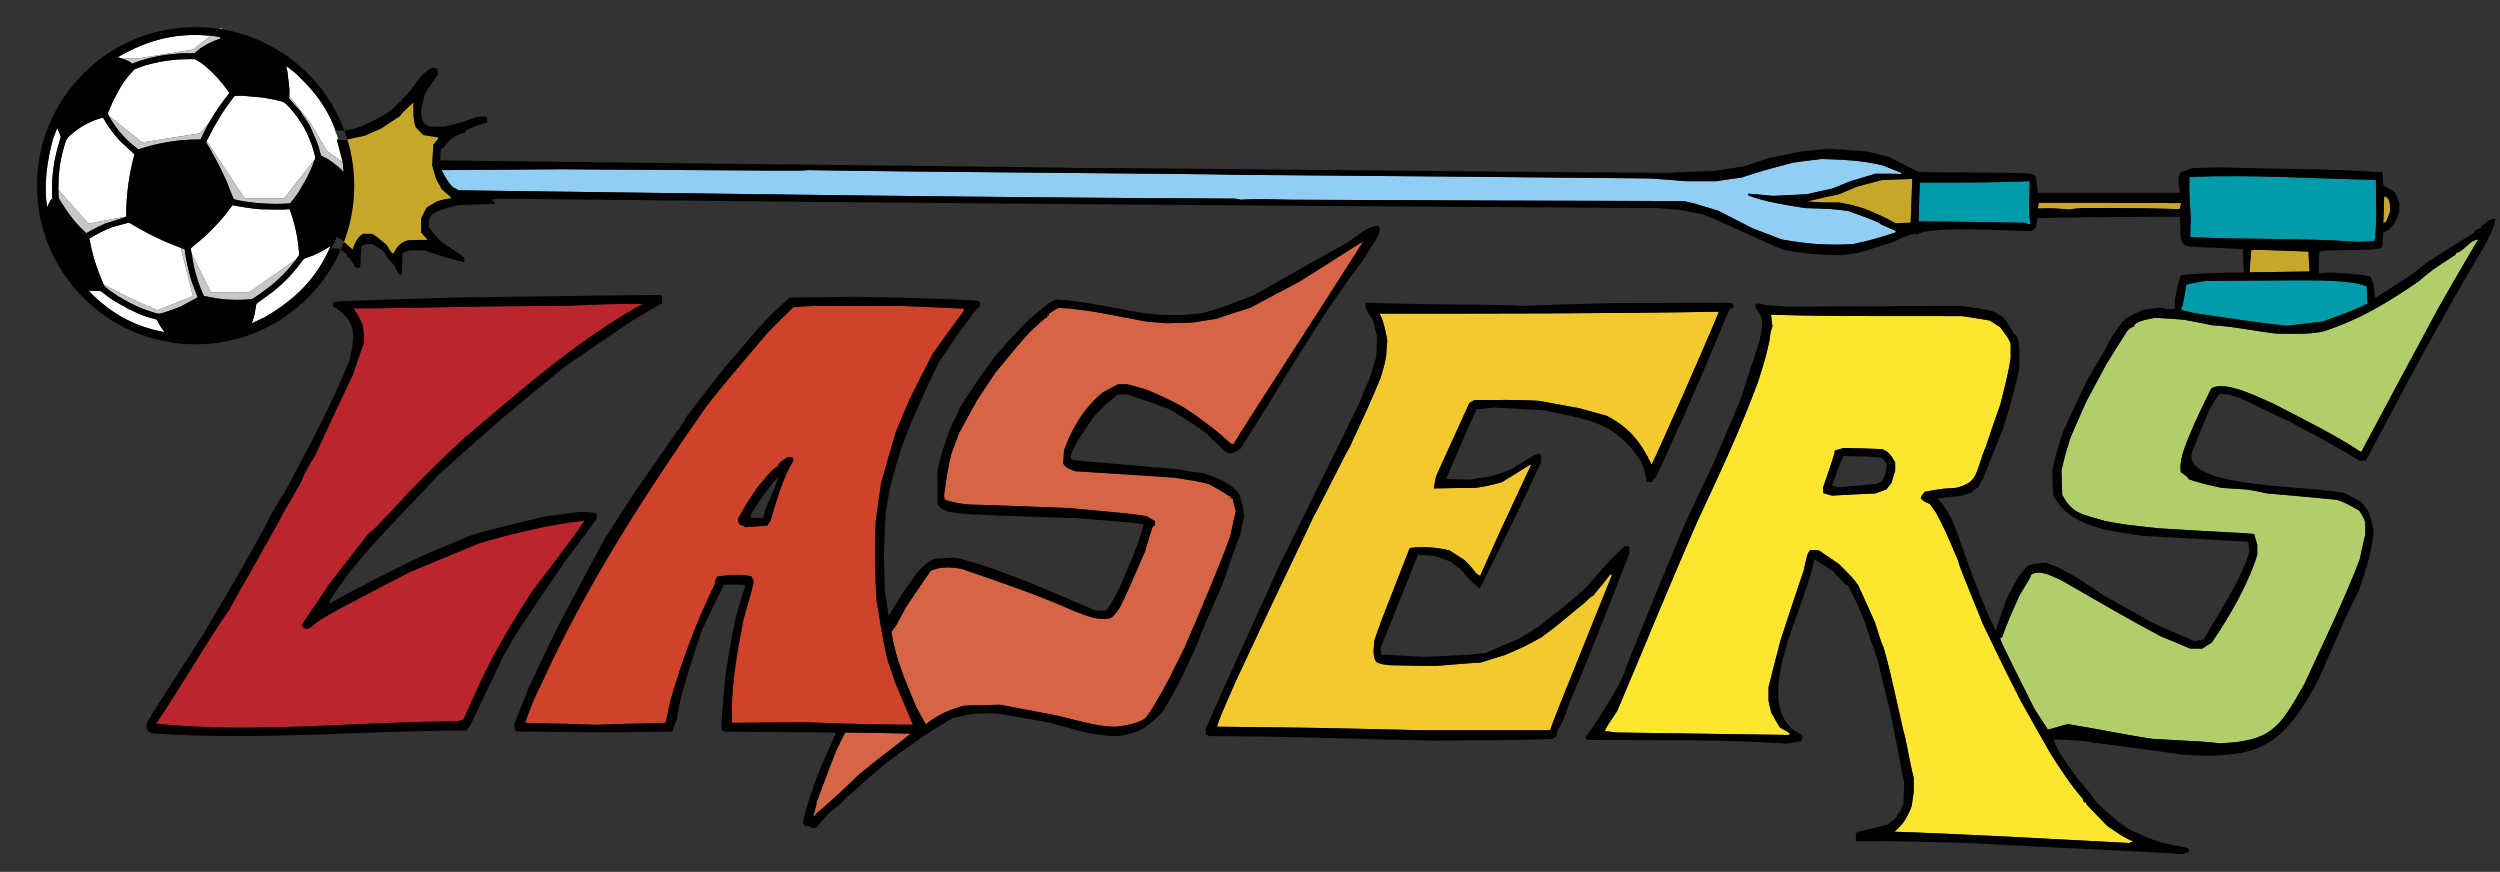
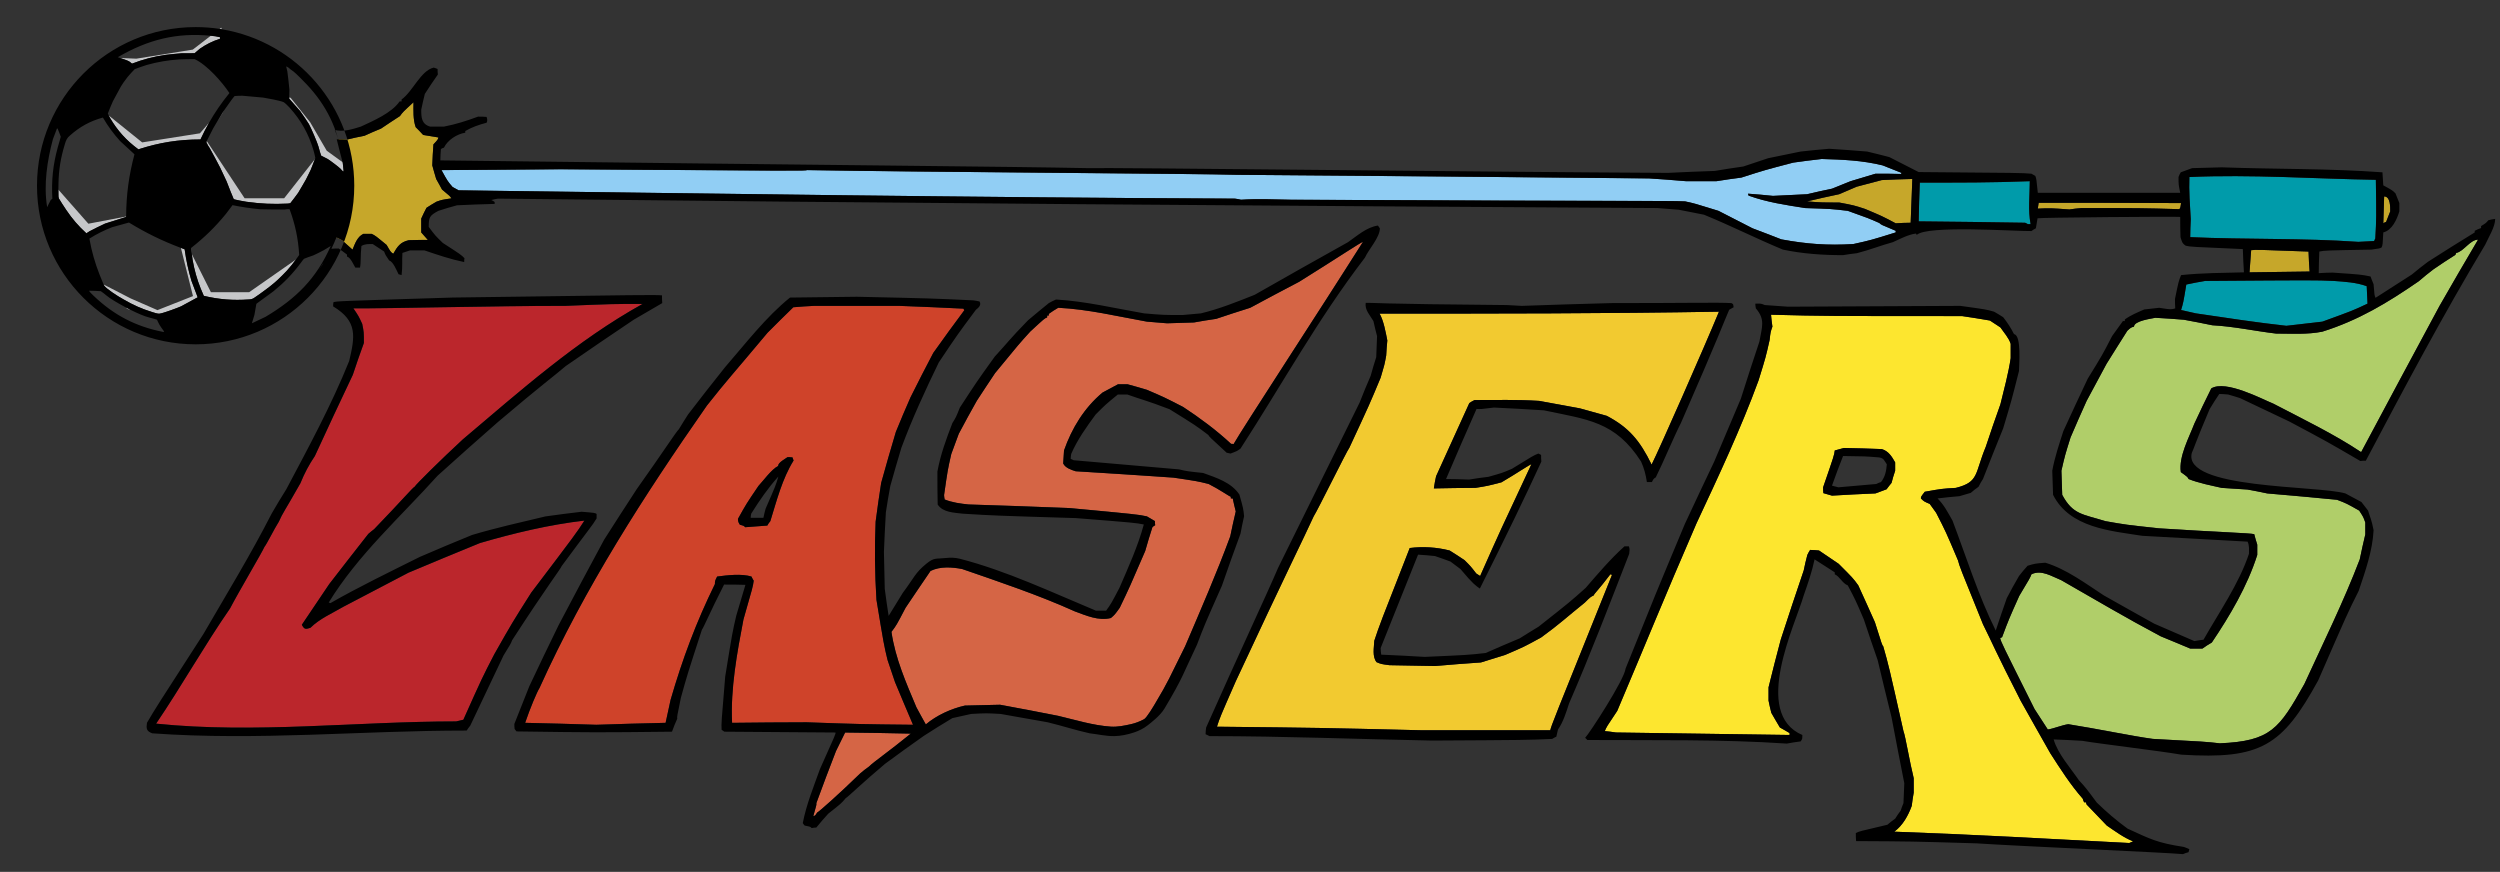
<svg xmlns="http://www.w3.org/2000/svg" version="1.1" id="Layer_1" x="0px" y="0px" width="200px" height="69.75px" viewBox="0 0 200 69.75" style="enable-background:new 0 0 200 69.75;" xml:space="preserve">
  <rect x="0" y="0" width="200" height="69.75" fill="#333333" stroke="none" />
  <path id="color9" style="fill:#FDE62F;" d="M161.651,56.053c-1.994-3.9-2.283-4.653-3.014-6.117c-1.861-4.59-1.861-4.59-1.995-5.099  c-0.976-2.305-0.976-2.305-1.75-3.813c-0.178-0.243-0.354-0.487-0.512-0.709c-0.463-0.198-0.463-0.198-0.707-0.441  c0-0.134,0-0.134,0.309-0.534c1.373-0.244,1.373-0.244,2.482-0.309c1.872-0.468,1.505-1.141,2.395-3.281  c0.376-1.153,0.775-2.284,1.176-3.414c0.287-1.174,0.643-2.483,0.819-3.679c0-0.4,0-0.776,0-1.153  c-0.155-0.487-0.533-0.887-0.819-1.308c-0.29-0.199-0.577-0.378-0.844-0.554c-0.752-0.132-1.483-0.245-2.215-0.354  c-10.927,0-10.927,0-15.293-0.111c0.021,0.31,0.065,0.621,0.11,0.953c-0.154,0.443-0.154,0.443-0.222,1.063  c-0.309,1.375-0.309,1.375-0.886,3.237c-1.42,3.878-3.215,7.689-4.965,11.436c-2.661,6.139-3.991,9.464-6.34,15.004  c-0.862,1.285-0.862,1.285-0.996,1.619c0.287,0.021,0.574,0.065,0.886,0.11c4.632,0.065,9.264,0.133,13.896,0.199  c0-0.066,0-0.111,0-0.155c-0.266-0.154-0.53-0.312-0.775-0.444c-0.243-0.396-0.466-0.797-0.686-1.172  c-0.09-0.334-0.155-0.667-0.222-0.976c0-0.354,0-0.71,0-1.064c0.311-1.287,0.643-2.549,0.975-3.813  c0.599-1.861,1.219-3.701,1.84-5.54c0.088-0.42,0.178-0.841,0.289-1.241c0.066-0.132,0.132-0.265,0.222-0.399  c0.22,0,0.464,0.024,0.71,0.045c0.509,0.354,1.041,0.709,1.571,1.063c1.153,1.151,1.153,1.151,1.573,1.729  c0.444,0.976,0.889,1.95,1.33,2.947c0.577,1.839,0.577,1.839,0.666,1.929c0.442,1.552,0.442,1.552,1.617,6.782  c0.154,0.376,0.51,2.526,0.821,3.768c0,0.377,0,0.753,0,1.152c-0.068,0.354-0.112,0.709-0.158,1.063  c-0.286,0.775-0.707,1.553-1.395,2.062c6.25,0.222,12.545,0.577,18.797,0.907c0.086-0.043,0.197-0.086,0.308-0.132  c-0.774-0.31-1.418-0.798-2.104-1.263c-0.554-0.578-1.085-1.132-1.616-1.686c-0.024-0.067-0.046-0.132-0.046-0.176  c-0.066,0-0.111,0-0.155,0c-0.045-0.111-0.089-0.199-0.11-0.289c-0.976-1.108-1.796-2.396-2.593-3.636  C163.225,58.847,162.429,57.449,161.651,56.053z M151.613,37.656c-0.112,0.311-0.201,0.642-0.29,0.974  c-0.133,0.158-0.266,0.333-0.398,0.512c-0.31,0.11-0.599,0.222-0.885,0.331c-1.177,0.045-2.33,0.111-3.481,0.177  c-0.244-0.066-0.466-0.132-0.688-0.199c-0.022-0.154-0.022-0.309-0.022-0.466c0.886-2.57,0.886-2.57,0.932-2.947  c0.244-0.067,0.487-0.133,0.732-0.201c0.997,0.023,2.016,0.046,3.036,0.089c0.553,0.178,0.797,0.599,1.064,1.064  C151.613,37.214,151.613,37.436,151.613,37.656z" />
  <path id="color8" style="fill:#B0CE69;" d="M175.549,33.889c-0.421,1.107-1.265,2.637-1.084,3.877  c0.553,0.401,0.553,0.401,0.619,0.556c0.843,0.332,1.771,0.509,2.66,0.709c0.685,0.043,1.374,0.088,2.06,0.132  c0.512,0.088,1.042,0.198,1.573,0.31c1.863,0.154,3.725,0.332,5.586,0.509c0.755,0.289,0.755,0.289,1.773,0.865  c0.333,0.51,0.333,0.51,0.488,0.953c0,0.31,0,0.62,0,0.952c-0.155,0.666-0.311,1.329-0.444,1.996  c-1.284,3.368-2.926,6.692-4.432,9.973c-2.014,3.583-2.678,4.565-6.761,4.743c-1.174-0.132-1.174-0.132-5.364-0.354  c-1.662-0.223-4.388-0.8-6.761-1.175c-0.487,0.067-1.241,0.375-1.638,0.422c-0.355-0.556-0.711-1.107-1.064-1.641  c-2.661-5.318-2.661-5.318-2.748-5.674c0.044-0.023,0.088-0.045,0.154-0.066c0.532-1.42,0.532-1.42,1.374-3.304  c0.863-1.441,0.863-1.441,0.975-1.729c0.8-0.399,1.642,0.178,2.374,0.466c2.75,1.575,5.228,3.041,7.978,4.499  c0.776,0.312,1.551,0.645,2.351,0.977c0.309,0,0.642,0,0.975,0c0.244-0.178,0.487-0.332,0.754-0.486  c1.463-2.175,2.835-4.501,3.634-7.005c0-0.289,0-0.555,0-0.82c-0.09-0.288-0.178-0.575-0.243-0.842  c-0.312-0.089-2.793-0.155-7.624-0.467c-2.66-0.288-2.66-0.288-4.278-0.574c-1.821-0.566-2.61-0.517-3.459-2.106  c-0.021-0.643-0.043-1.286-0.064-1.929c0.286-1.241,0.286-1.241,0.731-2.66c0.419-0.975,0.841-1.95,1.285-2.926  c0.532-0.998,1.064-1.995,1.596-2.969c0.553-0.886,1.107-1.774,1.66-2.639c0.29-0.265,0.29-0.265,0.534-0.332  c0-0.465,1.418-0.643,1.707-0.708c0.754,0.043,1.507,0.088,2.281,0.155c0.755,0.132,1.508,0.288,2.283,0.444  c1.706,0.088,3.412,0.465,5.098,0.664c1.219,0,2.505,0.089,3.702-0.154c2.873-0.902,5.211-2.306,7.712-4.034  c0.376-0.334,0.775-0.643,1.176-0.954c0.577-0.399,1.15-0.775,1.75-1.153c0.022-0.065,0.044-0.11,0.068-0.155  c0.598-0.112,1.108-1.063,1.749-1.063c-1.04,1.751-2.061,3.523-3.079,5.296c-2.107,3.901-4.19,7.802-6.273,11.702  c-2.151-1.434-4.632-2.631-7.026-3.878c-0.886-0.355-3.811-1.927-4.964-1.219C176.436,32.005,175.992,32.937,175.549,33.889z" />
  <path id="color7" style="fill:#F2CA30;" d="M128.826,45.945c0.047,0,0.09,0.023,0.133,0.046c-4.809,11.945-4.809,11.945-4.94,12.432  c-3.438,0-6.851,0-10.264,0c-8.2-0.199-8.2-0.199-16.401-0.286c0.244-0.754,0.244-0.754,1.507-3.636  c4.056-8.71,5.475-11.524,6.229-13.188c0.354-0.554,2.659-5.254,2.859-5.497c1.617-3.48,1.617-3.48,2.503-5.608  c0.311-1.041,0.311-1.041,0.444-1.772c0.021-0.4,0.044-0.798,0.089-1.196c-0.133-0.667-0.289-1.574-0.621-2.151  c9.082,0,18.11,0.002,27.152-0.155c-1.197,2.904-4.743,10.949-5.387,12.234c-0.938-1.929-1.833-2.981-3.59-3.901  c-0.732-0.198-1.442-0.399-2.15-0.598c-1.087-0.199-2.174-0.399-3.26-0.599c-1.791-0.108-3.403-0.066-5.163-0.066  c-0.156,0.066-0.287,0.154-0.422,0.244c-0.886,1.95-1.771,3.9-2.658,5.851c-0.067,0.309-0.135,0.642-0.178,0.975  c1.106-0.022,2.216-0.043,3.324-0.043c0.975-0.156,0.975-0.156,2.085-0.445c1.101-0.64,2.349-1.485,2.393-1.441  c-2.526,5.386-2.526,5.386-4.099,8.934c-0.112-0.068-0.223-0.135-0.313-0.2c-0.444-0.577-0.444-0.577-0.932-1.065  c-0.398-0.264-0.797-0.53-1.197-0.773c-1.04-0.266-2.127-0.333-3.191-0.2c-2.393,6.096-2.393,6.096-2.836,7.424  c-0.022,0.556-0.178,1.243,0.177,1.706c0.376,0.158,0.376,0.158,1.042,0.244c1.197,0.024,2.416,0.047,3.635,0.067  c1.22-0.111,2.438-0.199,3.679-0.286c0.644-0.2,1.286-0.4,1.93-0.6c1.506-0.644,1.506-0.644,2.882-1.396  c1.442-1.041,2.103-1.674,3.5-2.794c0.444-0.442,0.444-0.442,0.709-0.575C127.543,47.475,127.873,47.208,128.826,45.945z" />
  <path id="color6" style="fill:#BB262C;" d="M46.754,41.646c-0.643,0.998-0.643,0.998-4.254,5.763  c-1.53,2.415-1.53,2.415-2.949,4.921c-0.975,1.884-0.975,1.884-2.482,5.252c-0.199,0.045-0.399,0.09-0.577,0.133  c-7.948,0-16.121,0.992-24.002,0.178c2.048-3.023,3.848-6.231,5.917-9.22c0.666-1.286,2.571-4.5,2.749-4.92  c0.199-0.244,0.798-1.465,1.152-2.018c0.31-0.71,0.466-0.842,1.729-3.081c0.31-0.776,0.688-1.484,1.153-2.171  c0.996-2.172,2.017-4.344,3.036-6.495c0.288-0.864,0.576-1.706,0.886-2.549c0-0.864,0-0.864-0.133-1.528  c-0.287-0.621-0.287-0.621-0.708-1.242c2.792,0.022,11.015-0.199,16.977-0.199c3.791-0.155,3.791-0.155,6.162-0.155  c-5.275,2.926-9.819,6.981-14.384,10.838c-1.729,1.596-3.767,3.613-3.857,3.791c-0.154,0.066-0.909,0.975-3.236,3.391  c-0.156,0.111-0.309,0.244-0.465,0.377c-1.042,1.33-2.083,2.659-3.125,4.012c-0.732,1.086-1.463,2.173-2.195,3.259  c0.199,0.375,0.288,0.375,0.688,0.243c0.731-0.731,1.774-1.176,2.637-1.684c1.73-0.909,3.459-1.817,5.209-2.726  c1.906-0.798,3.812-1.597,5.719-2.372C41.146,42.644,43.917,41.978,46.754,41.646z" />
  <path id="color5" style="fill:#D56545;" d="M67.61,58.602c1.751,0.021,3.502,0.044,5.253,0.088c-1.795,1.462-2.948,2.24-3.346,2.638  c-0.245,0.177-0.489,0.355-0.711,0.556c-1.639,1.596-3.28,3.059-3.436,3.124c-0.154,0.244-0.154,0.244-0.309,0.29  c0.265-0.933,0.265-0.933,0.244-1.043c0.509-1.396,1.041-2.793,1.572-4.166C67.123,59.577,67.366,59.09,67.61,58.602z   M98.861,40.914c-0.088-0.354-0.177-0.71-0.243-1.04c-0.066,0-0.111,0-0.154,0c0-0.047,0-0.09,0-0.134  c-0.155-0.046-0.887-0.576-1.773-1.021c-0.886-0.222-0.886-0.222-2.814-0.509c-2.615-0.178-5.23-0.355-7.824-0.51  c-0.355-0.111-0.82-0.266-0.997-0.62c0.021-0.356,0.044-0.71,0.066-1.043c0.621-1.773,1.618-3.413,3.081-4.632  c0.399-0.222,0.82-0.444,1.241-0.666c0.243,0,0.487,0,0.754,0c0.51,0.133,1.02,0.289,1.551,0.444  c1.397,0.598,1.397,0.598,2.904,1.374c1.352,0.889,2.638,1.841,3.834,2.949c0.067,0,0.133,0,0.2,0.022  c0.643-1.153,6.936-10.774,10.351-16.18c-0.156,0.021-1.973,1.241-5.099,3.191c-1.307,0.688-2.615,1.373-3.922,2.083  c-0.908,0.288-1.816,0.576-2.726,0.886c-0.599,0.088-1.197,0.178-1.773,0.289c-0.731,0.021-1.441,0.042-2.15,0.066  c-0.555-0.045-1.086-0.088-1.619-0.133c-2.349-0.42-4.72-0.997-7.092-1.108c-0.265,0.155-0.509,0.311-0.753,0.487  c0,0.046,0,0.088,0,0.132c-0.045,0-0.09,0-0.132,0c0,0.045,0,0.089,0,0.156c-0.201,0.066-0.201,0.066-1.353,1.13  c-0.887,0.975-0.887,0.975-2.814,3.323c-0.487,0.732-0.976,1.463-1.463,2.217c-0.487,0.866-0.975,1.751-1.441,2.638  c-0.198,0.532-0.399,1.064-0.598,1.618c-0.287,1.265-0.287,1.265-0.576,3.28c0,0.11,0.022,0.222,0.045,0.355  c0.598,0.242,1.264,0.332,1.906,0.399c2.683,0.087,5.385,0.176,8.09,0.288c5.43,0.509,5.43,0.509,6.183,0.663  c0.201,0.112,0.422,0.244,0.643,0.379c0,0.109,0,0.221,0.022,0.33c-0.088,0.046-0.155,0.09-0.222,0.156  c-0.198,0.621-0.399,1.264-0.576,1.905c-1.241,2.882-1.241,2.882-2.039,4.545c-0.399,0.554-0.399,0.554-0.708,0.819  c-0.999,0.245-1.973-0.199-2.882-0.531c-2.904-1.308-6.007-2.349-9.021-3.391c-0.82-0.155-1.751-0.223-2.526,0.154  c-0.666,0.975-1.33,1.951-1.996,2.948c-0.73,1.395-0.73,1.395-1.129,1.928c0.309,2.128,1.174,4.078,1.994,6.028  c0.243,0.444,0.488,0.909,0.754,1.374c0.864-0.732,2.038-1.263,3.125-1.507c0.93-0.022,1.862-0.044,2.815-0.067  c1.552,0.289,3.102,0.577,4.653,0.888c1.397,0.331,2.782,0.766,4.212,0.864c0.534,0.034,1.073-0.079,1.618-0.2  c0.35-0.078,0.709-0.218,1.042-0.398c0.208-0.113,0.76-1.045,0.864-1.22c1.143-1.917,1.087-1.95,2.416-4.609  c1.241-2.904,2.527-5.851,3.613-8.8C98.552,42.243,98.706,41.58,98.861,40.914z" />
  <path id="color4" style="fill:#CF432A;" d="M71.001,52.795c-0.288-1.198-0.288-1.198-0.885-4.812  c-0.133-2.083-0.156-4.166-0.067-6.248c0.132-1.043,0.288-2.084,0.444-3.104c0.376-1.374,0.775-2.725,1.174-4.078  c0.377-0.931,0.775-1.862,1.175-2.771c0.597-1.197,1.196-2.37,1.816-3.545c0.82-1.153,1.64-2.284,2.483-3.414  c-0.022-0.044-0.045-0.088-0.066-0.132c-1.73-0.089-3.435-0.156-5.143-0.222c-2.283,0-4.543,0-6.804,0  c-0.555,0.021-1.108,0.066-1.663,0.111c-0.688,0.664-1.374,1.352-2.062,2.038c-2.836,3.392-3.191,3.725-4.854,5.83  c-5.053,7.244-9.751,14.536-13.386,22.585c-0.222,0.354-0.753,1.619-1.153,2.792c1.884,0.047,3.791,0.09,5.695,0.157  c1.84-0.067,3.68-0.111,5.542-0.157c0.133-0.619,0.267-1.24,0.399-1.838c0.949-3.27,2.05-6.217,3.547-9.265  c0-0.244,0-0.244,0.177-0.598c0.82-0.112,1.972-0.245,2.748,0c0.044,0.11,0.11,0.222,0.177,0.332  c-0.067,0.488-0.067,0.488-0.82,3.103c-0.51,2.66-1.042,5.542-0.909,8.267c1.973-0.021,3.967-0.043,5.962-0.043  c4.366,0.154,4.366,0.154,8.511,0.2C72.554,56.83,72.066,55.7,71.6,54.57C71.401,53.969,71.201,53.371,71.001,52.795z   M61.627,41.691c-0.089,0.11-0.178,0.221-0.244,0.354c-0.598,0.043-1.197,0.087-1.773,0.132c-0.089-0.11-0.089-0.11-0.421-0.2  c-0.132-0.221-0.132-0.221-0.155-0.465c0.665-1.197,0.665-1.197,1.641-2.637c0.376-0.399,1.041-1.329,1.574-1.597  c0-0.287,0.554-0.554,0.753-0.708c0.132,0,0.267,0,0.399,0.022c0.022,0.066,0.044,0.155,0.088,0.245  C62.58,38.298,62.136,40.05,61.627,41.691z" />
  <path id="color3" style="fill:#91CEF4;" d="M150.349,17.841c0.132,0.133,0.132,0.133,1.308,0.622c0,0.045,0,0.088,0,0.132  c-1.996,0.622-1.996,0.622-3.391,0.931c-2.052,0.123-3.723,0.001-5.763-0.376c-0.776-0.31-1.551-0.6-2.305-0.886  c-0.909-0.466-1.817-0.931-2.727-1.398c-1.93-0.597-1.93-0.597-2.66-0.753c-1.528-0.067-4.099,0-31.517-0.133  c-1.329-0.022-2.682-0.088-4.012,0c-0.176-0.044-0.332-0.066-0.487-0.088c-20.678-0.09-41.402-0.399-62.102-0.664  c-0.177-0.089-0.333-0.177-0.487-0.266c-0.399-0.466-0.399-0.466-0.887-1.352c3.169-0.022,6.339-0.045,9.531-0.067  c19.504,0.132,19.504,0.132,19.725,0.067c8.622,0.155,31.894,0.288,34.399,0.377c10.971,0.089,21.964,0.177,32.958,0.288  c0.975,0.066,1.95,0.132,2.946,0.222c0.8,0,1.618,0,2.438,0c0.664-0.112,1.331-0.201,1.996-0.289  c1.861-0.598,1.861-0.598,4.142-1.196c0.755-0.111,1.509-0.201,2.283-0.29c1.663,0.046,3.259,0.112,4.877,0.511  c0.487,0.2,0.999,0.399,1.508,0.599c-0.021,0.022-0.021,0.044-0.021,0.088c-0.689-0.021-1.376-0.021-2.061-0.021  c-0.667,0.199-1.33,0.398-1.997,0.599c-0.51,0.199-0.997,0.398-1.484,0.598c-0.663,0.132-1.33,0.287-1.994,0.444  c-0.91,0.044-1.817,0.087-2.728,0.132c-0.663-0.067-1.33-0.132-1.993-0.177c0,0.045,0.021,0.088,0.043,0.156  c1.463,0.531,2.993,0.754,4.52,0.996c2.107,0.066,2.107,0.066,3.413,0.222C149.44,17.442,149.44,17.442,150.349,17.841z" />
  <path id="color2" style="fill:#009BAA;" d="M175.658,25.068c-0.398-0.089-0.796-0.178-1.172-0.266  c0.176-0.577,0.176-0.577,0.419-2.039c0.487-0.111,0.997-0.201,1.508-0.289c8.777-0.066,8.777-0.066,10.283,0  c0.886,0.067,1.796,0.112,2.64,0.421c0.021,0.466,0.043,0.931,0.066,1.397c-1.176,0.554-1.176,0.554-3.614,1.44  c-0.975,0.111-1.928,0.222-2.882,0.332C180.49,25.798,178.054,25.422,175.658,25.068z M189.934,19.282  c0.021-0.065,0.044-0.132,0.09-0.199c0.088-1.641,0.088-1.641,0.044-4.699c-4.932-0.08-10.014-0.444-14.918-0.222  c-0.044,1.13,0.044,2.24,0.112,3.369c-0.022,0.466-0.044,0.953-0.044,1.441c4.478,0.2,8.998,0.066,13.452,0.376  C189.091,19.327,189.512,19.306,189.934,19.282z M162.45,17.93c-0.09,0-0.155,0-0.222,0c-0.09-0.043-0.154-0.089-0.221-0.111  c-2.837-0.043-5.677-0.088-8.513-0.111c0.022-1.041,0.044-2.084,0.09-3.102c3.388,0,5.473,0.012,8.798-0.112  C162.383,15.614,162.233,16.842,162.45,17.93z" />
  <path id="color1" style="fill:#C6A72A;" d="M27.695,14.858c0-1.297-0.223-2.545-0.625-3.709c0.222,0.001,0.446,0.003,0.668,0.023  c0.466-0.111,0.931-0.222,1.418-0.311c0.443-0.201,0.886-0.399,1.33-0.577c0.487-0.332,0.997-0.664,1.507-0.997  c0.243-0.332,0.243-0.332,1.086-1.108c0,0.666-0.045,1.374,0.177,1.995c0.199,0.2,0.399,0.4,0.598,0.622  c0.399,0.066,0.798,0.132,1.219,0.2c-0.045,0.178-0.045,0.178-0.399,0.554c-0.045,0.553-0.067,1.108-0.09,1.684  c0.09,0.354,0.201,0.71,0.311,1.086c0.155,0.266,0.311,0.554,0.466,0.84c0.642,0.534,0.642,0.534,0.753,0.71  c-0.753,0.111-0.753,0.111-1.196,0.265c-0.266,0.158-0.532,0.311-0.798,0.489c-0.156,0.288-0.289,0.576-0.421,0.864  c0,0.354,0,0.733,0,1.108c0.177,0.198,0.355,0.399,0.531,0.599c-0.509,0-1.02,0-1.528,0.021c-0.688,0.156-0.91,0.511-1.242,1.086  c-0.2-0.132-0.2-0.132-0.532-0.708c-0.886-0.732-0.886-0.732-1.196-0.886c-0.223,0-0.444,0-0.665,0  c-0.488,0.243-0.665,0.775-0.864,1.263c-0.288-0.266-0.576-0.509-0.842-0.754c-0.155-0.088-0.31-0.155-0.443-0.221  c0.003-0.012,0.005-0.022,0.008-0.035C27.42,17.687,27.695,16.304,27.695,14.858z M150.549,14.406  c0.797-0.043,1.617-0.066,2.438-0.088c-0.046,1.153-0.089,2.327-0.133,3.501c-0.397,0-0.799,0.022-1.196,0.046  c-1.087-0.576-1.087-0.576-2.461-1.154c-0.887-0.287-0.887-0.287-2.061-0.509c-1.419,0-1.419,0-2.57-0.089  c0.842-0.199,1.706-0.399,2.57-0.576c0.466-0.199,0.93-0.398,1.396-0.598C149.196,14.761,149.859,14.584,150.549,14.406z   M184.682,20.125c0.021,0.532,0.043,1.064,0.087,1.597c-1.617,0.022-3.213,0.045-4.808,0.066c0.043-0.598,0.087-1.196,0.132-1.772  C180.536,19.97,180.536,19.97,184.682,20.125z M191.218,16.911c0-0.333,0.023-1.197-0.487-1.197  c-0.023,0.709-0.044,1.419-0.066,2.151c0.066-0.046,0.133-0.09,0.223-0.111C190.998,17.465,191.107,17.178,191.218,16.911z   M163.025,16.69c0.999-0.045,0.999-0.045,2.526,0.067c0.312-0.045,0.621-0.088,0.953-0.112c4.766,0,4.766,0,7.846,0.088  c0.089-0.133,0.089-0.133,0.136-0.487c-3.814-0.022-7.604-0.022-11.393-0.022C163.071,16.38,163.05,16.535,163.025,16.69z" />
-   <path id="fill" style="fill:#FFFFFF;" d="M15.341,20.319l-0.002-0.005c-0.041-0.191-0.068-0.264-0.059-0.444  c0-0.024,0.003-0.029,0.022-0.043c1.072-0.844,1.904-1.656,2.77-2.712c0.192-0.243,0.349-0.45,0.529-0.7  c0.77,0.157,1.428,0.254,2.208,0.327c0.161,0.01,1.933,0.03,1.975,0.023c0.132-0.029,0.247-0.037,0.384-0.023  c0.451,1.227,0.682,2.323,0.765,3.628c0.002,0.024,0,0.031-0.015,0.05c-0.081,0.117-0.161,0.228-0.242,0.341l-3.742,2.613h-3.061  L15.341,20.319z M22.072,22.517l-0.122,0.108C21.991,22.589,22.031,22.554,22.072,22.517z M22.941,21.663l-0.718,0.718  C22.475,22.153,22.714,21.915,22.941,21.663z M24.318,20.704c-0.029,0.021-0.192,0.233-0.239,0.306  c-0.67,0.897-1.332,1.586-2.201,2.292c-0.478,0.359-1.337,0.966-1.352,0.988c-0.007,0.009-0.011,0.02-0.018,0.028  c-0.014,0.029-0.109,0.67-0.153,0.869c-0.065,0.239-0.127,0.44-0.205,0.676c0.386-0.177,0.709-0.33,1.091-0.517  c2.471-1.47,4.073-3.072,5.221-5.67c-0.196,0.12-0.362,0.221-0.562,0.338c-0.104,0.062-0.775,0.397-0.833,0.416  C24.834,20.506,24.342,20.684,24.318,20.704z M12.594,24.81l2.843-1.122l-0.968-3.857c-1.492-0.562-2.747-1.172-4.134-2.016  c-0.021-0.012-0.028-0.014-0.05-0.005c-0.462,0.12-0.849,0.227-1.306,0.362c-0.673,0.26-1.219,0.534-1.83,0.916  c0.19,1.051,0.438,1.925,0.83,2.921c0.032,0.096,0.224,0.556,0.311,0.752l2.154,1.11L12.594,24.81z M4.62,11.79  c0.097-0.328,0.232-0.791,0.24-0.85c0.001-0.02-0.223-0.607-0.24-0.624C4.6,10.295,4.586,10.28,4.564,10.26  c-0.121,0.304-0.219,0.563-0.331,0.872c-0.458,1.702-0.757,3.645-0.462,5.442c0,0,0.27-0.56,0.292-0.582  c0.032-0.03,0.063-0.054,0.102-0.076c0.021-0.013,0.022-0.019,0.022-0.043C4.108,14.426,4.237,13.189,4.62,11.79z M24.813,9.78  l1.325,2.277l1.277,0.924c-0.017-0.143-0.033-0.269-0.043-0.328c-0.327-2.328-1.241-4.222-2.86-5.926  c-0.136-0.148-0.846-0.873-1.033-1.009c-0.083-0.061-0.17-0.115-0.239-0.171c-0.101-0.102-0.201-0.175-0.329-0.24  c-0.001,0.03-0.001,0.056,0,0.086c0.002,0.037,0.054,0.245,0.079,0.312c0.012,0.037,0.166,1.381,0.166,1.462  c-0.001,0.221-0.006,0.411-0.014,0.626l0.111,0.033L24.813,9.78z M10.058,24.588c-0.689-0.365-1.316-0.749-1.521-0.934  c-0.088-0.079-0.444-0.35-0.473-0.361c-0.027-0.011-0.932-0.044-0.933-0.036c-0.012,0.036,0.193,0.257,0.369,0.414  c1.606,1.536,3.354,2.445,5.533,2.877c0.021,0.005,0.076,0.005,0.092,0c0.005-0.002,0.005-0.026,0-0.037  c-0.078-0.103-0.382-0.519-0.455-0.7c-0.045-0.11-0.096-0.223-0.11-0.236c-0.015-0.013-0.379-0.115-0.649-0.184  c-0.372-0.094-0.91-0.328-1.45-0.597l-0.267-0.082L10.058,24.588z M9.422,4.575C9.488,4.598,9.55,4.62,9.611,4.64l1.296,0.054  l4.513-0.726l1.439-1.107C14.135,2.594,11.844,3.165,9.422,4.575z M10.09,17.32c0.013-1.767,0.213-3.266,0.665-4.977  c-0.404-0.365-0.743-0.678-1.141-1.052c-0.553-0.61-0.967-1.176-1.383-1.888c-1.034,0.286-1.853,0.737-2.651,1.452  c-0.201,0.167-0.302,0.334-0.405,0.718c-0.326,1.064-0.477,2.001-0.5,3.113c-0.004,0.071-0.007,0.275-0.007,0.484l2.399,2.725  L10.09,17.32z M16.492,11.385c-0.001,0.007,0.074,0.135,0.149,0.257l-0.128-0.306C16.501,11.363,16.492,11.38,16.492,11.385z   M15.569,4.729c-0.025-0.008-1.165,0.011-1.256,0.023c-0.916,0.064-1.688,0.198-2.574,0.442c-0.091,0.022-0.936,0.319-0.965,0.338  c-0.033,0.023-0.504,0.543-0.568,0.628C9.598,6.959,9.739,6.812,9.035,8.095C8.994,8.169,8.626,9.059,8.628,9.077  C8.629,9.089,8.663,9.162,8.699,9.24l2.675,2.152l4.617-0.727l0.733-0.851c0.467-0.824,0.987-1.58,1.629-2.371  C17.778,6.575,16.565,5.184,15.569,4.729z M17.051,10.269c-0.053,0.09-0.387,0.752-0.513,1.011l3.029,4.58h3.162l2.466-3.136  c0.019-0.051,0.03-0.082,0.031-0.088c0-0.033-0.121-0.542-0.15-0.618c-0.395-1.326-0.983-2.375-1.906-3.406  c-0.116-0.135-0.406-0.407-0.488-0.444c-0.279-0.121-1.345-0.321-1.634-0.362c-0.181-0.026-1.149-0.093-1.654-0.149  c-0.063-0.006-0.605,0.015-0.624,0.025c-0.021,0.012-0.211,0.249-0.254,0.316c-0.083,0.131-0.387,0.54-0.602,0.843l-0.583,0.952  C17.235,9.958,17.138,10.125,17.051,10.269z" />
  <path id="shadow" style="fill:#C6C7C9;" d="M10.058,24.588c0.132,0.071,0.267,0.14,0.402,0.206l-0.267-0.08L10.058,24.588z   M15.341,20.319l-0.002-0.005c0.001,0.002,0.001,0.003,0.001,0.004L15.341,20.319z M9.9,23.962c0.751,0.438,1.429,0.739,2.258,0.998  c0.197,0.071,0.476,0.144,0.575,0.137c0.291-0.019,1.561-0.5,1.752-0.591c0.538-0.285,0.914-0.49,1.329-0.722  c-0.181-0.461-0.33-0.854-0.499-1.32c-0.257-0.871-0.418-1.623-0.545-2.521c-0.102-0.038-0.201-0.075-0.299-0.113l0.967,3.858  l-2.842,1.122l-2.149-0.939l-2.154-1.11c0.021,0.049,0.036,0.081,0.041,0.088C8.504,23.099,9.357,23.666,9.9,23.962z M23.155,7.915  c0.306,0.335,0.56,0.624,0.855,0.97c0.257,0.361,0.465,0.672,0.705,1.045c0.186,0.344,0.692,1.52,0.759,1.783  c0.078,0.292,0.204,0.721,0.218,0.738c0.018,0.019,0.309,0.152,0.51,0.261c0.146,0.078,0.923,0.664,1.044,0.794  c0.028,0.029,0.192,0.231,0.228,0.216c0.006-0.003,0.014-0.031,0.014-0.057c0.002-0.037-0.038-0.395-0.072-0.683l-1.277-0.924  L24.813,9.78l-1.562-1.955L23.14,7.793c-0.001,0.024-0.001,0.047-0.002,0.072C23.137,7.89,23.138,7.896,23.155,7.915z M17.331,9.794  l0.583-0.951c-0.045,0.065-0.089,0.126-0.124,0.178C17.729,9.11,17.535,9.446,17.331,9.794z M11.374,11.392L8.699,9.24  c0.039,0.08,0.082,0.165,0.099,0.189c0.609,1.034,1.308,1.804,2.273,2.517c1.689-0.545,3.191-0.786,4.967-0.79  c0.22-0.476,0.447-0.917,0.688-1.341l-0.734,0.851L11.374,11.392z M17.703,2.213l-0.128,0.099c0.057,0.009,0.112,0.02,0.168,0.029  L17.703,2.213z M10.908,4.694L9.612,4.64c0.163,0.057,0.317,0.11,0.492,0.169c0.061,0.019,0.227,0.1,0.261,0.124  c0.07,0.054,0.128,0.099,0.195,0.158c0.913-0.352,1.721-0.563,2.688-0.702c0.135-0.021,1.221-0.13,1.295-0.128  c0.274,0.006,1.003,0.002,1.026-0.008c0.028-0.013,0.243-0.21,0.414-0.351c0.524-0.364,1.009-0.605,1.614-0.799V2.974  c-0.127-0.028-0.235-0.048-0.364-0.072c-0.125-0.016-0.248-0.028-0.373-0.04l-1.438,1.107L10.908,4.694z M16.873,23.375  l-1.532-3.056l0.713,2.762c0.073,0.184,0.151,0.37,0.238,0.56c0.01,0.024,0.014,0.027,0.038,0.033  c1.229,0.285,2.307,0.371,3.565,0.282c0.147,0,0.271-0.03,0.4-0.101c0.058-0.029,0.764-0.531,0.903-0.641  c0.266-0.193,0.514-0.389,0.751-0.589l0.122-0.107c0.051-0.045,0.101-0.091,0.151-0.135l0.719-0.719  c0.254-0.282,0.498-0.581,0.734-0.902l-3.742,2.613H16.873L16.873,23.375z M15.34,20.318c0.007,0.031,0.013,0.064,0.02,0.102  c0.022,0.121,0.03,0.241,0.046,0.363c0.147,0.833,0.35,1.551,0.648,2.298l-0.713-2.762L15.34,20.318z M19.568,15.861l-3.029-4.58  c-0.01,0.021-0.019,0.04-0.025,0.055l0.128,0.306c0.061,0.099,0.122,0.194,0.14,0.216c0.027,0.035,0.764,1.409,0.838,1.568  c0.184,0.381,0.337,0.704,0.511,1.09c0.088,0.248,0.548,1.388,0.562,1.399c0.029,0.02,0.053,0.032,0.086,0.043  c0.052,0.02,0.773,0.161,0.931,0.181c1.155,0.162,2.143,0.206,3.308,0.148c0.057-0.002,0.184-0.026,0.212-0.038  c0.018-0.009,0.586-0.761,0.625-0.825c0.219-0.378,0.526-0.88,0.624-1.068c0.135-0.255,0.256-0.526,0.387-0.783  c0.034-0.071,0.253-0.628,0.333-0.85l-2.465,3.137H19.568L19.568,15.861z M4.678,15.727c0.005,0.053,0.015,0.1,0.032,0.15  c0.011,0.037,0.484,0.773,0.585,0.914c0.487,0.723,0.972,1.284,1.616,1.874c0.091-0.059,0.17-0.11,0.262-0.17  c0.067-0.044,1.163-0.585,1.229-0.606c0.591-0.193,1.092-0.353,1.688-0.535c0-0.011,0-0.022,0-0.034l-3.02,0.577L4.67,15.172  C4.669,15.427,4.671,15.692,4.678,15.727z" />
  <path id="outline" d="M25.44,21.65c0.153-0.204,0.295-0.414,0.435-0.629c-0.029,0.056-0.058,0.111-0.087,0.168  C25.669,21.343,25.555,21.496,25.44,21.65z M175.35,36.215c-0.811,2.933,10.073,2.611,12.279,3.258  c0.419,0.221,0.842,0.443,1.284,0.687c0.178,0.223,0.354,0.445,0.533,0.688c0.133,0.464,0.287,0.732,0.441,1.572  c-0.086,1.662-0.663,3.28-1.194,4.854c-0.889,1.774-0.889,1.774-3.237,7.158c-2.877,5.242-4.568,6.339-10.948,5.941  c-1.641-0.288-6.672-0.887-7.935-1.108c-0.776-0.044-1.529-0.088-2.282-0.111c0.333,1.154,1.352,2.284,2.015,3.258  c0.533,0.578,0.533,0.578,1.441,1.797c0.777,0.753,1.574,1.44,2.462,2.083c1.791,0.82,2.359,1.138,4.497,1.462  c0.134,0.044,0.29,0.112,0.443,0.18c-0.021,0.064-0.044,0.153-0.065,0.241c-0.156,0.045-0.311,0.088-0.444,0.156  c-1.373-0.132-13.231-0.642-16.533-0.864c-5.231-0.156-5.231-0.156-9.619-0.179c-0.022-0.222-0.022-0.443-0.022-0.643  c0.244-0.132,0.244-0.132,2.525-0.665c0.2-0.176,0.4-0.331,0.623-0.487c0.132-0.222,0.288-0.441,0.441-0.643  c0.067-0.2,0.132-0.397,0.222-0.598c0.021-0.531,0.044-1.064,0.067-1.596c-0.354-1.773-0.687-3.524-1.021-5.274  c-0.377-1.529-0.753-3.058-1.108-4.566c-0.375-1.086-0.753-2.173-1.107-3.259c-0.666-1.551-0.666-1.551-1.286-2.725  c-0.42-0.155-0.664-0.731-1.041-0.887c0-0.067,0-0.109,0-0.155c-0.556-0.354-1.085-0.709-1.616-1.041  c-0.201,0.975-0.533,1.928-0.866,2.881c-0.68,2.366-4.167,9.433-0.112,11.17c0,0.313,0,0.313-0.132,0.512  c-0.377,0.043-0.753,0.11-1.108,0.176c-5.213-0.354-10.72-0.254-15.958-0.287c-0.064-0.068-0.132-0.132-0.176-0.179  c0.308-0.295,3.135-4.636,3.235-5.54c2.351-5.851,2.351-5.851,4.742-11.569c0.778-1.663,1.553-3.326,2.349-4.988  c0.71-1.684,1.42-3.367,2.129-5.03c0.487-1.53,0.976-3.059,1.485-4.567c0.191-1.141,0.502-1.754-0.287-2.659  c-0.021-0.133-0.044-0.266-0.044-0.376c0.331,0,0.441-0.045,0.753,0.111c0.621,0.045,1.241,0.088,1.861,0.132  c4.588-0.022,9.177-0.044,13.787-0.066c2.081,0.287,2.081,0.287,2.703,0.466c0.243,0.132,0.487,0.287,0.731,0.443  c0.331,0.421,0.62,0.864,0.864,1.352c0.62,0.088,0.398,2.549,0.398,2.948c-0.599,2.37-0.599,2.37-1.264,4.587  c-0.555,1.353-1.085,2.705-1.618,4.057c-0.134,0.2-0.244,0.398-0.355,0.621c-0.22,0.154-0.419,0.309-0.62,0.486  c-0.309,0.09-0.62,0.178-0.907,0.266c-0.599,0.046-1.176,0.112-1.751,0.18c0.513,0.511,0.8,1.079,1.195,1.771  c1.108,2.925,2.061,5.984,3.459,8.799c0.288-0.864,0.577-1.73,0.885-2.593c0.311-0.6,0.643-1.198,0.977-1.772  c0.222-0.289,0.444-0.555,0.688-0.82c0.599-0.178,0.599-0.178,1.417-0.243c1.685,0.509,3.215,1.661,4.679,2.614  c1.328,0.754,2.681,1.508,4.032,2.261c1.064,0.465,2.13,0.931,3.214,1.396c0.244-0.044,0.487-0.087,0.73-0.111  c1.243-2.192,2.839-4.477,3.636-6.871c0-0.332,0.045-0.663-0.112-0.975c-2.813-0.154-5.629-0.311-8.422-0.466  c-2.518-0.395-5.813-0.635-7.137-3.279c-0.022-0.643-0.044-1.286-0.065-1.929c0.2-1.085,0.553-2.127,0.887-3.169  c0.643-1.396,1.285-2.793,1.949-4.189c1.176-1.907,1.176-1.907,1.951-3.413c0.289-0.4,0.577-0.799,0.864-1.198  c0.045,0,0.089,0,0.155,0c0-0.044,0-0.089,0-0.132c0.488-0.355,0.998-0.555,1.553-0.799c0.397-0.043,0.797-0.088,1.195-0.133  c0.4,0.045,0.909,0.201,1.285,0.045c-0.021-0.266-0.021-0.509-0.021-0.754c0.286-1.395,0.286-1.395,0.487-1.906  c1.662-0.177,3.367-0.177,5.029-0.221c-0.043-0.621-0.067-1.241-0.088-1.861c-4.166-0.179-4.166-0.179-4.565-0.268  c-0.312-0.199-0.312-0.355-0.422-0.686c-0.022-0.555-0.022-1.086-0.022-1.619c-0.265-0.043-11.347,0.046-11.414,0.111  c-0.044,0.267-0.088,0.533-0.133,0.799c-0.132,0.066-0.244,0.132-0.355,0.221c-1.278,0.024-8.378-0.486-9.175,0.31  c-0.022-0.043-0.043-0.088-0.068-0.111c-0.641,0.089-1.24,0.421-1.839,0.688c-1.041,0.287-1.773,0.598-2.882,0.885  c-0.376,0.045-0.754,0.089-1.108,0.156c-1.617,0-3.235-0.111-4.809-0.443c-2.211-0.917-4.055-1.866-6.316-2.793  c-0.688-0.132-1.352-0.266-2.018-0.398c-0.578-0.046-1.151-0.089-1.706-0.134c-30.896-0.177-61.859-0.399-92.756-0.753  c-0.177,0.023-0.355,0.066-0.532,0.111c0.088,0.044,0.177,0.089,0.266,0.155c0,0.045,0,0.088,0,0.156  c-1.02,0.021-2.017,0.066-3.014,0.111c-0.51,0.132-0.997,0.287-1.484,0.442c-0.709,0.378-0.777,0.512-0.777,1.286  c0.532,0.709,0.532,0.709,1.131,1.287c1.441,0.929,1.441,0.929,1.729,1.217c-0.021,0.088-0.021,0.199-0.021,0.31  c-1.087-0.222-2.128-0.577-3.17-0.931c-0.399,0-0.798,0-1.174,0c-0.2,0.067-0.4,0.133-0.599,0.199  c-0.045,0.732,0.023,1.021-0.066,1.773c-0.089-0.021-0.178-0.045-0.244-0.066c-0.155-0.309-0.421-0.997-0.754-1.108  c-0.288-0.421-0.288-0.421-0.399-0.709c-0.311-0.198-0.62-0.399-0.909-0.598c-0.333,0-0.62-0.023-0.909,0.154  c-0.088,0.866-0.022,1.286-0.112,1.73c-0.132,0-0.265,0-0.376,0c-0.155-0.267-0.376-0.799-0.665-0.887c0-0.066,0-0.111,0-0.156  c-0.222-0.176-0.444-0.331-0.665-0.487c-0.208,0-0.396,0.002-0.583,0.021c0.151-0.306,0.29-0.62,0.414-0.94  c-0.003,0.011-0.005,0.022-0.008,0.035c0.132,0.066,0.287,0.132,0.443,0.221c0.267,0.245,0.555,0.488,0.842,0.754  c0.2-0.487,0.376-1.02,0.864-1.263c0.223,0,0.443,0,0.665,0c0.311,0.155,0.311,0.155,1.197,0.886  c0.332,0.576,0.332,0.576,0.532,0.708c0.332-0.576,0.554-0.93,1.242-1.086c0.509-0.021,1.02-0.021,1.528-0.021  c-0.177-0.2-0.354-0.401-0.531-0.599c0-0.375,0-0.755,0-1.108c0.132-0.288,0.266-0.576,0.421-0.864  c0.266-0.178,0.531-0.331,0.798-0.489c0.442-0.155,0.442-0.155,1.196-0.265c-0.111-0.177-0.111-0.177-0.754-0.71  c-0.154-0.287-0.309-0.575-0.465-0.84c-0.11-0.377-0.222-0.732-0.311-1.086c0.022-0.576,0.045-1.131,0.09-1.684  c0.354-0.376,0.354-0.376,0.399-0.554c-0.421-0.067-0.82-0.133-1.219-0.2c-0.199-0.222-0.399-0.421-0.598-0.622  c-0.222-0.621-0.177-1.329-0.177-1.995c-0.843,0.776-0.843,0.776-1.086,1.108c-0.51,0.333-1.02,0.665-1.507,0.997  c-0.444,0.178-0.887,0.377-1.33,0.577c-0.487,0.089-0.954,0.2-1.418,0.311c-0.223-0.019-0.446-0.021-0.669-0.023  c-0.089-0.259-0.188-0.517-0.295-0.767c0.626,0.224,1.518-0.074,2.094-0.253c0.997-0.466,2.461-1.085,3.103-2.017  c0.044,0,0.089,0,0.155,0c0-0.066,0-0.111,0-0.155c0.887-0.621,1.529-2.306,2.572-2.549c0.087,0.022,0.199,0.067,0.309,0.111  c0,0.132,0,0.288,0.022,0.443c-0.354,0.51-0.709,1.019-1.042,1.552c-0.111,0.421-0.199,0.842-0.288,1.263  c0,0.621,0.022,1.152,0.709,1.352c0.355,0,0.731,0,1.108,0c0.931-0.178,1.84-0.466,2.726-0.798c0.222,0,0.444,0,0.687,0.023  c0.045,0.176,0.089,0.287,0,0.465c-0.597,0.154-1.174,0.353-1.707,0.664c0,0.044,0,0.09,0,0.133  c-0.687,0.111-1.418,0.599-1.706,1.197c-0.088,0.021-0.177,0.066-0.243,0.111c-0.022,0.287-0.045,0.598-0.045,0.908  c32.537,0.4,45.347,0.488,51.886,0.621c1.041-0.066,32.293,0.311,46.323,0.378c1.24-0.067,2.482-0.111,3.745-0.156  c0.752-0.132,1.506-0.243,2.282-0.354c0.665-0.222,1.331-0.443,1.995-0.665c0.863-0.178,1.729-0.354,2.592-0.532  c0.756-0.088,1.509-0.155,2.283-0.222c0.998,0.067,2.018,0.133,3.037,0.222c0.577,0.133,1.176,0.289,1.774,0.443  c0.773,0.399,1.549,0.798,2.348,1.198c8.202,0.066,8.202,0.066,9.02,0.132c0.089,0.045,0.2,0.111,0.312,0.177  c0.089,0.243,0.089,0.243,0.2,1.352c3.789,0,7.579,0,11.391,0c-0.134-0.665-0.134-0.665-0.134-1.264  c0.044-0.133,0.112-0.266,0.18-0.377c0.287-0.112,0.598-0.223,0.907-0.333c0.777-0.021,1.574-0.043,2.372-0.065  c4.278,0.155,8.599,0.088,12.855,0.399c0.02,0.333,0.045,0.688,0.067,1.042c0.732,0.399,0.732,0.399,0.976,0.642  c0.089,0.244,0.197,0.51,0.309,0.775c0,0.222,0,0.444,0,0.667c-0.198,0.642-0.574,1.506-1.284,1.683  c-0.047,0.975-0.047,0.975-0.132,1.198c-0.158,0.087-0.158,0.087-0.821,0.177c-3.702,0.066-3.702,0.066-4.166,0.155  c-0.021,0.577-0.046,1.153-0.046,1.729c0.355-0.022,0.731-0.045,1.11-0.045c2.28,0.155,2.28,0.155,3.034,0.31  c0.067,0.199,0.156,0.4,0.243,0.622c0.068,0.886,0.068,0.886,0.157,1.086c0.953-0.621,1.928-1.242,2.9-1.862  c0.423-0.354,0.843-0.686,1.288-1.019c1.24-0.798,2.482-1.573,3.745-2.349c0-0.045,0-0.088,0-0.133  c0.155-0.087,0.334-0.156,0.51-0.221c0-0.068,0-0.111,0-0.156c0.4-0.245,0.4-0.245,0.577-0.465c0.176-0.045,0.354-0.089,0.553-0.111  c0,0.642-0.531,1.462-0.797,2.061c-3.365,5.604-6.484,11.477-9.553,17.287c-0.155,0-0.311,0-0.443,0.022  c-2.659-1.552-2.659-1.552-5.696-3.168c-1.308-0.621-2.616-1.241-3.921-1.862c-0.334-0.111-0.645-0.199-0.954-0.289  c-0.244-0.021-0.488-0.042-0.71-0.042c-0.265,0.397-0.531,0.797-0.775,1.218C175.614,35.44,175.482,35.971,175.35,36.215z   M190.665,17.865c0.066-0.046,0.133-0.089,0.223-0.111c0.11-0.29,0.22-0.577,0.33-0.842c0-0.333,0.023-1.197-0.487-1.197  C190.708,16.424,190.686,17.134,190.665,17.865z M151.657,18.463c-1.177-0.487-1.177-0.487-1.309-0.622  c-0.908-0.399-0.908-0.399-2.527-0.975c-1.307-0.155-1.307-0.155-3.413-0.222c-1.528-0.242-3.059-0.465-4.521-0.996  c-0.022-0.067-0.044-0.112-0.044-0.156c0.663,0.045,1.33,0.111,1.994,0.177c0.91-0.044,1.817-0.088,2.728-0.132  c0.663-0.156,1.33-0.31,1.994-0.444c0.486-0.201,0.975-0.399,1.483-0.598c0.667-0.201,1.33-0.4,1.997-0.599  c0.686,0,1.372,0,2.061,0.021c0-0.044,0-0.065,0.022-0.088c-0.51-0.2-1.021-0.399-1.509-0.599c-1.617-0.4-3.213-0.465-4.877-0.511  c-0.774,0.089-1.528,0.179-2.282,0.29c-2.281,0.598-2.281,0.598-4.143,1.196c-0.665,0.088-1.332,0.178-1.995,0.289  c-0.82,0-1.64,0-2.439,0c-0.996-0.09-1.972-0.156-2.945-0.222c-10.995-0.112-21.988-0.199-32.96-0.288  c-2.504-0.088-25.776-0.222-34.398-0.377c-0.222,0.065-0.222,0.065-19.726-0.067c-3.191,0.022-6.361,0.045-9.53,0.067  c0.488,0.887,0.488,0.887,0.887,1.352c0.155,0.088,0.309,0.176,0.486,0.266c20.702,0.266,41.424,0.576,62.103,0.664  c0.155,0.023,0.312,0.044,0.487,0.088c1.33-0.088,2.683-0.022,4.012,0c27.418,0.133,29.988,0.066,31.516,0.133  c0.732,0.155,0.732,0.155,2.661,0.753c0.91,0.465,1.817,0.931,2.728,1.398c0.753,0.287,1.528,0.577,2.305,0.886  c2.039,0.377,3.711,0.5,5.762,0.376c1.395-0.31,1.395-0.31,3.392-0.931C151.657,18.55,151.657,18.507,151.657,18.463z   M152.986,14.317c-0.82,0.022-1.641,0.045-2.438,0.088c-0.689,0.178-1.353,0.355-2.018,0.532c-0.467,0.2-0.931,0.4-1.396,0.6  c-0.864,0.177-1.729,0.377-2.57,0.576c1.151,0.088,1.151,0.088,2.57,0.088c1.175,0.222,1.175,0.222,2.061,0.51  c1.374,0.577,1.374,0.577,2.461,1.154c0.398-0.024,0.799-0.046,1.196-0.046C152.897,16.645,152.94,15.47,152.986,14.317z   M162.45,17.93c-0.217-1.088-0.067-2.316-0.067-3.434c-3.326,0.123-5.411,0.111-8.798,0.111c-0.046,1.019-0.068,2.062-0.09,3.102  c2.836,0.022,5.676,0.068,8.513,0.111c0.066,0.022,0.131,0.068,0.221,0.112C162.294,17.93,162.36,17.93,162.45,17.93z   M174.486,16.246c-3.814-0.022-7.604-0.022-11.393-0.022c-0.023,0.156-0.044,0.312-0.068,0.466c0.999-0.045,0.999-0.045,2.526,0.067  c0.312-0.045,0.621-0.088,0.953-0.112c4.766,0,4.766,0,7.846,0.088C174.439,16.601,174.439,16.601,174.486,16.246z M188.669,19.349  c0.422-0.022,0.843-0.045,1.265-0.067c0.023-0.065,0.044-0.132,0.09-0.199c0.088-1.641,0.088-1.641,0.044-4.699  c-4.931-0.08-10.014-0.444-14.917-0.222c-0.044,1.13,0.043,2.24,0.111,3.369c-0.021,0.466-0.044,0.953-0.044,1.441  C179.695,19.172,184.216,19.039,188.669,19.349z M184.682,20.125c-4.145-0.155-4.145-0.155-4.589-0.111  c-0.045,0.576-0.089,1.175-0.132,1.773c1.595-0.022,3.191-0.044,4.809-0.066C184.725,21.189,184.702,20.657,184.682,20.125z   M174.486,24.802c0.376,0.089,0.774,0.176,1.172,0.266c2.395,0.354,4.832,0.73,7.249,0.997c0.954-0.112,1.906-0.223,2.882-0.333  c2.438-0.886,2.438-0.886,3.613-1.44c-0.023-0.466-0.046-0.93-0.066-1.396c-0.843-0.311-1.753-0.355-2.639-0.421  c-1.507-0.067-1.507-0.067-10.283,0c-0.512,0.088-1.021,0.177-1.509,0.288C174.662,24.226,174.662,24.226,174.486,24.802z   M164.024,60.263c-0.799-1.416-1.596-2.813-2.373-4.209c-1.994-3.901-2.283-4.654-3.014-6.117c-1.861-4.59-1.861-4.59-1.995-5.1  c-0.976-2.305-0.976-2.305-1.75-3.813c-0.178-0.243-0.354-0.486-0.512-0.709c-0.463-0.198-0.463-0.198-0.707-0.44  c0-0.135,0-0.135,0.309-0.534c1.373-0.245,1.373-0.245,2.482-0.31c1.872-0.467,1.505-1.141,2.395-3.28  c0.376-1.154,0.775-2.284,1.176-3.415c0.287-1.174,0.643-2.482,0.819-3.679c0-0.4,0-0.776,0-1.153  c-0.155-0.486-0.533-0.886-0.819-1.308c-0.29-0.199-0.577-0.376-0.844-0.553c-0.752-0.133-1.483-0.244-2.215-0.354  c-10.927,0-10.927,0-15.293-0.111c0.021,0.309,0.065,0.62,0.11,0.952c-0.154,0.443-0.154,0.443-0.222,1.063  c-0.309,1.375-0.309,1.375-0.886,3.237c-1.42,3.879-3.215,7.689-4.965,11.436c-2.661,6.139-3.991,9.464-6.34,15.004  c-0.862,1.286-0.862,1.286-0.996,1.619c0.287,0.022,0.574,0.066,0.886,0.111c4.632,0.065,9.264,0.133,13.896,0.198  c0-0.065,0-0.111,0-0.154c-0.266-0.154-0.53-0.313-0.775-0.444c-0.243-0.397-0.466-0.797-0.686-1.173  c-0.09-0.333-0.155-0.666-0.222-0.976c0-0.354,0-0.71,0-1.064c0.311-1.286,0.643-2.549,0.975-3.813c0.599-1.861,1.219-3.7,1.84-5.54  c0.088-0.419,0.178-0.841,0.289-1.24c0.066-0.133,0.132-0.266,0.222-0.399c0.22,0,0.464,0.024,0.71,0.045  c0.509,0.354,1.041,0.71,1.571,1.063c1.153,1.152,1.153,1.152,1.573,1.729c0.444,0.975,0.889,1.949,1.33,2.946  c0.577,1.839,0.577,1.839,0.666,1.929c0.442,1.553,0.442,1.553,1.617,6.783c0.154,0.376,0.51,2.526,0.821,3.768  c0,0.377,0,0.753,0,1.151c-0.068,0.354-0.112,0.71-0.158,1.064c-0.286,0.774-0.707,1.552-1.395,2.061  c6.25,0.223,12.545,0.578,18.797,0.907c0.086-0.042,0.197-0.086,0.308-0.132c-0.774-0.309-1.418-0.797-2.104-1.263  c-0.554-0.577-1.085-1.131-1.616-1.685c-0.024-0.068-0.046-0.133-0.046-0.176c-0.066,0-0.111,0-0.155,0  c-0.045-0.112-0.089-0.2-0.11-0.29C165.642,62.79,164.821,61.503,164.024,60.263z M175.549,33.889  c0.443-0.952,0.887-1.884,1.353-2.815c1.152-0.708,4.077,0.864,4.964,1.219c2.395,1.249,4.875,2.444,7.025,3.878  c2.083-3.899,4.166-7.801,6.273-11.702c1.02-1.773,2.039-3.545,3.08-5.296c-0.641,0-1.15,0.952-1.75,1.063  c-0.024,0.045-0.046,0.09-0.067,0.155c-0.6,0.377-1.173,0.754-1.75,1.153c-0.401,0.311-0.8,0.621-1.176,0.954  c-2.502,1.729-4.839,3.132-7.713,4.034c-1.196,0.243-2.482,0.154-3.702,0.154c-1.684-0.199-3.391-0.575-5.097-0.664  c-0.775-0.156-1.528-0.312-2.283-0.444c-0.775-0.067-1.528-0.112-2.281-0.155c-0.29,0.065-1.707,0.243-1.707,0.708  c-0.244,0.067-0.244,0.067-0.534,0.332c-0.553,0.864-1.107,1.752-1.66,2.639c-0.533,0.975-1.064,1.972-1.596,2.969  c-0.444,0.976-0.866,1.951-1.286,2.926c-0.444,1.418-0.444,1.418-0.73,2.66c0.02,0.643,0.042,1.286,0.064,1.929  c0.849,1.59,1.637,1.54,3.459,2.106c1.617,0.286,1.617,0.286,4.276,0.574c4.833,0.312,7.314,0.378,7.626,0.467  c0.064,0.267,0.153,0.555,0.243,0.842c0,0.267,0,0.531,0,0.82c-0.799,2.504-2.172,4.83-3.635,7.005  c-0.266,0.154-0.51,0.309-0.753,0.486c-0.334,0-0.666,0-0.976,0c-0.799-0.332-1.573-0.665-2.351-0.977  c-2.75-1.458-5.227-2.924-7.977-4.499c-0.732-0.288-1.574-0.864-2.373-0.466c-0.111,0.289-0.111,0.289-0.976,1.729  c-0.842,1.884-0.842,1.884-1.373,3.304c-0.067,0.021-0.111,0.043-0.154,0.066c0.087,0.355,0.087,0.355,2.747,5.674  c0.354,0.533,0.709,1.085,1.064,1.641c0.398-0.047,1.15-0.354,1.638-0.422c2.373,0.375,5.099,0.952,6.761,1.175  c4.19,0.223,4.19,0.223,5.364,0.354c4.083-0.178,4.748-1.16,6.761-4.743c1.507-3.28,3.148-6.604,4.433-9.973  c0.132-0.667,0.289-1.33,0.443-1.996c0-0.332,0-0.642,0-0.952c-0.154-0.443-0.154-0.443-0.487-0.953  c-1.02-0.577-1.02-0.577-1.774-0.865c-1.86-0.177-3.722-0.354-5.586-0.509c-0.531-0.112-1.062-0.222-1.573-0.31  c-0.684-0.045-1.374-0.09-2.059-0.132c-0.889-0.201-1.817-0.378-2.66-0.709c-0.067-0.155-0.067-0.155-0.62-0.556  C174.284,36.526,175.128,34.997,175.549,33.889z M97.754,46.854c-1.397,3.148-1.397,3.148-1.995,4.722  c-1.175,2.46-1.063,2.522-2.594,5.098c-0.361,0.607-1.125,1.171-1.352,1.352c-0.326,0.258-0.721,0.45-1.107,0.576  c-0.513,0.166-1.03,0.279-1.552,0.287c-0.67,0.014-1.33-0.153-1.973-0.222c-1.196-0.266-2.105-0.577-3.369-0.885  c-1.263-0.223-2.526-0.444-3.767-0.667c-1.152-0.065-1.152-0.065-2.349,0c-0.509,0.111-1.02,0.223-1.506,0.334  c-0.776,0.466-1.53,0.931-2.283,1.419c-1.042,0.731-2.084,1.485-3.103,2.237c-1.774,1.487-2.972,2.66-3.147,2.749  c-0.355,0.42-0.355,0.42-1.397,1.241c-0.332,0.354-0.642,0.731-0.953,1.107c-0.132,0-0.266,0.021-0.376,0.046  c-0.09-0.11-0.09-0.11-0.554-0.2c-0.067-0.067-0.111-0.133-0.156-0.199c0.288-1.486,0.865-2.902,1.375-4.322  c1.264-2.814,1.264-2.814,1.241-2.926c-2.971-0.025-5.94-0.045-8.888-0.066c-0.089-0.066-0.155-0.112-0.222-0.155  c-0.022-0.556-0.022-0.556,0.289-4.255c0.576-3.547,0.576-3.547,0.886-4.877c0.243-0.819,0.486-1.64,0.731-2.46  c-0.576-0.023-1.152-0.023-1.707-0.023c-1.174,2.305-1.618,3.412-1.774,3.613c-1.174,3.613-1.174,3.613-1.684,5.452  c-0.31,1.507-0.31,1.507-0.288,1.663c-0.156,0.331-0.288,0.687-0.421,1.042c-6.117,0.067-6.117,0.067-12.434-0.022  c-0.067-0.067-0.111-0.134-0.156-0.2c-0.021-0.133-0.021-0.265-0.021-0.398c0.399-1.019,0.798-2.018,1.197-3.015  c0.776-1.639,1.552-3.28,2.349-4.896c1.197-2.284,2.417-4.566,3.636-6.827c0.864-1.352,1.729-2.704,2.615-4.056  c2.038-2.859,3.146-4.587,3.368-4.788c0.244-0.398,0.487-0.798,0.731-1.174c0.975-1.264,1.951-2.528,2.948-3.768  c1.618-1.862,3.28-4.035,5.208-5.585c1.773-0.023,3.546-0.045,5.342-0.066c5.984,0.132,5.984,0.132,9.309,0.287  c0.155,0.022,0.333,0.046,0.51,0.09c0.177,0.288-0.089,0.509-0.288,0.665c-1.485,1.995-1.485,1.995-2.969,4.211  c-1.087,2.239-2.128,4.499-2.993,6.826c-0.311,1.021-0.599,2.039-0.887,3.059c-0.132,0.688-0.244,1.397-0.354,2.106  c-0.066,1.04-0.111,2.104-0.156,3.169c0.022,0.975,0.045,1.951,0.066,2.947c0.089,0.71,0.199,1.441,0.311,2.172  c0.376-0.619,0.754-1.242,1.131-1.84c0.93-1.241,0.974-1.596,1.905-2.349c0.628-0.507,0.745-0.352,1.553-0.443  c0.374-0.043,0.764-0.028,1.129,0.066c3.743,0.972,7.292,2.66,10.861,4.146c0.267,0,0.532,0,0.82,0  c0.399-0.555,0.399-0.555,1.063-1.818c0.711-1.64,1.486-3.347,1.951-5.073c-0.665-0.134-0.665-0.134-5.431-0.512  c-6.538-0.199-6.538-0.199-9.064-0.354c-0.687-0.089-1.573-0.089-1.995-0.73c-0.022-0.887-0.022-1.774-0.022-2.638  c0.245-1.353,0.71-2.616,1.198-3.879c0.289-0.465,0.289-0.465,0.599-1.241c1.373-2.105,1.373-2.105,2.792-4.079  c1.063-1.152,1.108-1.307,2.66-2.903c0.553-0.465,1.108-0.93,1.662-1.374c0.178-0.112,0.377-0.2,0.577-0.288  c2.35,0.133,4.743,0.709,7.048,1.108c1.552,0.132,1.552,0.132,3.081,0.132c0.487-0.044,0.976-0.089,1.462-0.132  c1.485-0.355,2.904-0.931,4.299-1.484c2.483-1.419,4.966-2.815,7.47-4.212c0.731-0.509,1.486-1.197,2.394-1.33  c0.045,0.068,0.089,0.132,0.155,0.222c0,0.731-0.886,1.663-1.196,2.348c-3.764,4.909-6.598,10.087-9.952,15.273  c-0.267,0.197-0.267,0.197-0.798,0.398c-0.112-0.022-0.222-0.044-0.311-0.067c-1.396-1.285-1.396-1.285-1.463-1.417  c-0.997-0.754-0.997-0.754-3.103-2.062c-1.907-0.73-2.261-0.775-3.369-1.175c-0.266,0-0.532,0-0.775,0  c-0.976,0.799-0.976,0.799-1.772,1.597c-0.732,0.997-1.464,2.017-1.952,3.147c-0.022,0.133-0.044,0.267-0.044,0.399  c0.066,0.022,0.155,0.067,0.244,0.112c2.792,0.243,5.607,0.487,8.422,0.731c0.665,0.155,0.665,0.155,1.928,0.287  c1.042,0.376,2.261,0.754,2.904,1.729c0.311,1.108,0.311,1.108,0.376,1.729c-0.111,0.466-0.199,0.932-0.288,1.397  C98.729,44.061,98.24,45.459,97.754,46.854z M72.863,58.689c-1.75-0.044-3.501-0.066-5.253-0.088  c-0.244,0.488-0.487,0.975-0.731,1.484c-0.531,1.373-1.063,2.771-1.572,4.167c0.021,0.11,0.021,0.11-0.244,1.042  c0.155-0.046,0.155-0.046,0.309-0.29c0.156-0.065,1.796-1.528,3.436-3.123c0.222-0.2,0.466-0.379,0.711-0.556  C69.915,60.93,71.068,60.151,72.863,58.689z M73.041,57.981c-0.487-1.153-0.976-2.283-1.441-3.413  c-0.199-0.599-0.399-1.197-0.598-1.774c-0.288-1.197-0.288-1.197-0.886-4.81c-0.133-2.084-0.156-4.166-0.067-6.249  c0.133-1.043,0.289-2.084,0.444-3.104c0.376-1.374,0.775-2.725,1.175-4.077c0.376-0.932,0.775-1.863,1.174-2.771  c0.598-1.197,1.196-2.371,1.817-3.546c0.82-1.153,1.64-2.284,2.483-3.413c-0.022-0.045-0.045-0.089-0.067-0.132  c-1.729-0.089-3.435-0.156-5.142-0.223c-2.284,0-4.544,0-6.805,0c-0.555,0.023-1.108,0.067-1.662,0.112  c-0.688,0.664-1.375,1.352-2.062,2.038c-2.837,3.391-3.192,3.724-4.854,5.83c-5.054,7.243-9.751,14.536-13.387,22.584  c-0.222,0.355-0.753,1.62-1.152,2.793c1.884,0.046,3.79,0.089,5.695,0.157c1.84-0.068,3.68-0.111,5.541-0.157  c0.133-0.62,0.267-1.241,0.4-1.839c0.948-3.27,2.049-6.216,3.546-9.264c0-0.244,0-0.244,0.177-0.599c0.82-0.111,1.973-0.243,2.748,0  c0.044,0.11,0.111,0.222,0.178,0.332c-0.067,0.488-0.067,0.488-0.82,3.103c-0.51,2.66-1.043,5.542-0.909,8.268  c1.972-0.022,3.967-0.044,5.962-0.044C68.896,57.936,68.896,57.936,73.041,57.981z M98.419,42.909  c0.132-0.666,0.288-1.328,0.442-1.994c-0.088-0.354-0.177-0.71-0.243-1.04c-0.066,0-0.111,0-0.154,0c0-0.047,0-0.091,0-0.135  c-0.155-0.045-0.887-0.576-1.773-1.021c-0.886-0.222-0.886-0.222-2.814-0.508c-2.615-0.178-5.23-0.355-7.824-0.51  c-0.355-0.111-0.82-0.266-0.997-0.621c0.021-0.356,0.044-0.709,0.066-1.043c0.621-1.773,1.618-3.413,3.081-4.632  c0.399-0.222,0.82-0.443,1.241-0.665c0.243,0,0.487,0,0.754,0c0.51,0.132,1.02,0.288,1.551,0.443  c1.397,0.599,1.397,0.599,2.904,1.374c1.352,0.889,2.638,1.841,3.834,2.95c0.067,0,0.133,0,0.2,0.021  c0.643-1.152,6.936-10.772,10.351-16.18c-0.156,0.021-1.973,1.241-5.099,3.191c-1.307,0.688-2.615,1.374-3.922,2.083  c-0.908,0.288-1.816,0.577-2.726,0.887c-0.599,0.088-1.197,0.177-1.773,0.288c-0.731,0.022-1.441,0.043-2.15,0.067  c-0.555-0.045-1.086-0.088-1.619-0.134c-2.349-0.42-4.72-0.997-7.092-1.108c-0.265,0.155-0.509,0.311-0.753,0.487  c0,0.046,0,0.089,0,0.133c-0.045,0-0.09,0-0.132,0c0,0.045,0,0.088,0,0.155c-0.201,0.067-0.201,0.067-1.353,1.131  c-0.887,0.975-0.887,0.975-2.814,3.323c-0.487,0.731-0.976,1.463-1.463,2.217c-0.487,0.865-0.975,1.751-1.441,2.637  c-0.198,0.532-0.399,1.064-0.598,1.619c-0.287,1.264-0.287,1.264-0.576,3.28c0,0.11,0.022,0.221,0.045,0.354  c0.598,0.243,1.264,0.332,1.906,0.399c2.683,0.087,5.385,0.177,8.09,0.288c5.43,0.509,5.43,0.509,6.183,0.664  c0.201,0.112,0.422,0.244,0.643,0.378c0,0.11,0,0.221,0.022,0.33c-0.088,0.047-0.155,0.09-0.222,0.156  c-0.198,0.621-0.399,1.264-0.576,1.905c-1.241,2.882-1.241,2.882-2.039,4.546c-0.399,0.553-0.399,0.553-0.708,0.818  c-0.999,0.245-1.973-0.199-2.882-0.53c-2.904-1.309-6.007-2.35-9.021-3.392c-0.82-0.155-1.751-0.223-2.526,0.155  c-0.666,0.974-1.33,1.95-1.996,2.948c-0.73,1.394-0.73,1.394-1.129,1.927c0.309,2.128,1.174,4.079,1.994,6.028  c0.243,0.444,0.488,0.91,0.754,1.374c0.864-0.731,2.038-1.263,3.125-1.507c0.93-0.021,1.862-0.044,2.815-0.067  c1.552,0.29,3.102,0.577,4.653,0.889c1.397,0.33,2.782,0.766,4.212,0.863c0.534,0.035,1.073-0.078,1.618-0.2  c0.35-0.078,0.709-0.217,1.042-0.397c0.208-0.113,0.76-1.046,0.864-1.22c1.143-1.918,1.087-1.95,2.416-4.61  C96.046,48.805,97.331,45.858,98.419,42.909z M130.336,44.305c-1.552,3.99-3.103,8.045-4.81,11.968  c-0.222,0.688-0.466,1.488-0.886,2.086c-0.046,0.177-0.09,0.376-0.133,0.575c-0.11,0.046-0.222,0.11-0.334,0.179  c-2.061,0.089-2.061,0.089-9.597,0.132c-5.941-0.111-11.88-0.355-17.819-0.355c-0.111-0.064-0.222-0.11-0.311-0.153  c0-0.178,0.021-0.355,0.044-0.534c2.527-5.694,4.876-10.704,5.763-12.787c2.172-4.411,4.344-8.82,6.517-13.21  c0.288-0.731,0.575-1.441,0.887-2.149c0.133-0.51,0.287-0.998,0.441-1.485c0.022-0.578,0.046-1.132,0.067-1.685  c-0.11-0.399-0.2-0.799-0.29-1.197c-0.266-0.466-0.707-0.886-0.619-1.463c0.4-0.021,0.731,0.089,11.304,0.178  c0.377,0.022,0.777,0.044,1.176,0.065c2.371-0.09,4.765-0.154,7.159-0.222c6.249,0,8.466-0.066,9.619,0  c0.197,0.09,0.133,0.156,0.176,0.333c-0.133,0.066-0.244,0.133-0.354,0.199c-0.4,0.909-0.753,1.951-3.855,9.044  c-0.577,1.129-1.42,3.168-2.019,4.366c-0.177,0.11-0.177,0.11-0.309,0.376c-0.136,0-0.268,0-0.401,0  c-0.086-0.577-0.222-1.108-0.465-1.641c-2.061-3.222-4.303-3.362-7.777-4.099c-1.331-0.089-2.661-0.157-3.99-0.222  c-1.043,0.132-1.043,0.132-1.397,0.111c-0.82,1.86-1.639,3.722-2.439,5.607c0.599,0,1.219,0.022,1.84,0.044  c0.51-0.089,1.019-0.155,1.552-0.221c1.108-0.311,1.108-0.311,1.883-0.643c1.685-1.042,1.685-1.042,2.107-1.219  c0.064,0.021,0.132,0.067,0.222,0.111c0,0.177,0,0.354,0.021,0.531c-1.204,2.631-2.884,6.108-4.921,10.16  c-0.334-0.244-0.51-0.319-1.55-1.56c-0.268-0.199-0.533-0.399-0.799-0.6c-0.421-0.153-0.843-0.31-1.242-0.441  c-0.467-0.046-0.908-0.09-1.352-0.112c-0.999,2.482-1.994,4.965-2.993,7.47c0,0.176,0.023,0.354,0.045,0.53  c1.153,0.046,2.305,0.111,3.479,0.179c3.48-0.154,3.48-0.154,4.877-0.312c0.908-0.397,1.817-0.797,2.727-1.173  c0.485-0.31,0.997-0.621,1.506-0.932c2.528-1.994,2.528-1.994,3.769-3.104c0.997-1.152,1.994-2.327,3.104-3.324  c0.109,0,0.22,0,0.352,0C130.4,43.906,130.357,44.083,130.336,44.305z M128.96,45.991c-0.044-0.022-0.087-0.046-0.133-0.046  c-0.954,1.264-1.284,1.529-1.329,1.686c-0.266,0.132-0.266,0.132-0.711,0.575c-1.396,1.12-2.057,1.753-3.499,2.793  c-1.376,0.754-1.376,0.754-2.882,1.397c-0.644,0.198-1.286,0.398-1.93,0.599c-1.24,0.087-2.459,0.176-3.679,0.287  c-1.219-0.021-2.438-0.044-3.635-0.067c-0.665-0.087-0.665-0.087-1.042-0.244c-0.354-0.464-0.199-1.15-0.177-1.706  c0.443-1.328,0.443-1.328,2.836-7.424c1.064-0.133,2.151-0.066,3.191,0.199c0.4,0.244,0.799,0.51,1.197,0.775  c0.487,0.487,0.487,0.487,0.932,1.063c0.089,0.066,0.2,0.133,0.313,0.201c1.573-3.548,1.573-3.548,4.098-8.935  c-0.043-0.043-1.291,0.801-2.392,1.442c-1.11,0.288-1.11,0.288-2.085,0.444c-1.108,0-2.218,0.022-3.325,0.043  c0.044-0.333,0.111-0.666,0.179-0.975c0.886-1.951,1.771-3.9,2.658-5.851c0.135-0.09,0.266-0.177,0.422-0.243  c1.759,0,3.372-0.042,5.163,0.066c1.086,0.2,2.173,0.399,3.26,0.598c0.708,0.2,1.418,0.401,2.15,0.598  c1.756,0.921,2.652,1.973,3.589,3.901c0.645-1.284,4.19-9.33,5.388-12.233c-9.042,0.157-18.07,0.155-27.151,0.155  c0.331,0.576,0.487,1.483,0.62,2.15c-0.045,0.399-0.067,0.797-0.09,1.196c-0.133,0.732-0.133,0.732-0.443,1.774  c-0.886,2.127-0.886,2.127-2.503,5.606c-0.2,0.244-2.506,4.943-2.859,5.497c-0.755,1.663-2.173,4.478-6.229,13.188  c-1.263,2.882-1.263,2.882-1.507,3.635c8.201,0.088,8.201,0.088,16.401,0.287c3.413,0,6.826,0,10.264,0  C124.151,57.936,124.151,57.936,128.96,45.991z M44.937,45.281c-0.089,0.244-1.174,1.618-3.968,5.939  c-0.111,0.288-0.111,0.288-0.687,1.219c-0.888,1.861-1.773,3.726-2.66,5.608c-0.111,0.132-0.199,0.266-0.288,0.397  c-8.475,0-16.65,0.829-25.155,0.222c-0.466-0.176-0.488-0.376-0.422-0.842c0.732-1.241,0.732-1.241,4.522-7.113  c1.839-3.17,3.79-6.362,5.452-9.62c0.376-0.666,0.775-1.307,1.174-1.951c1.773-3.346,3.613-6.737,5.031-10.262  c0.456-1.939,0.696-3.177-1.285-4.367c0-0.11,0-0.221,0.023-0.331c0.242-0.088,0.242-0.088,9.552-0.377  c15.935-0.221,15.935-0.221,16.733-0.177c0,0.2,0,0.398,0.022,0.621c-0.775,0.444-1.528,0.887-2.283,1.33  c-1.817,1.219-3.635,2.459-5.43,3.701c-0.931,0.798-1.951,1.529-5.452,4.5c-1.618,1.417-3.213,2.837-4.81,4.279  c-2.947,3.279-6.382,6.337-8.71,10.149c0.045,0,0.09,0.021,0.133,0.045c2.327-1.329,4.766-2.504,7.159-3.7  c1.373-0.6,2.77-1.176,4.167-1.751c1.928-0.577,3.923-1.021,5.873-1.486c0.952-0.132,1.928-0.267,2.903-0.375  c1.064,0.087,1.064,0.087,1.198,0.177c0,0.11,0,0.221,0,0.354C47.441,41.978,47.043,42.422,44.937,45.281z M42.5,47.408  c3.612-4.765,3.612-4.765,4.254-5.763c-2.837,0.332-5.608,0.998-8.355,1.796c-1.907,0.775-3.813,1.574-5.719,2.371  c-1.75,0.909-3.479,1.817-5.209,2.727c-0.863,0.509-1.906,0.953-2.637,1.684c-0.4,0.132-0.487,0.132-0.688-0.243  c0.731-1.086,1.463-2.173,2.195-3.259c1.042-1.353,2.083-2.682,3.125-4.012c0.156-0.133,0.309-0.266,0.465-0.377  c2.327-2.416,3.082-3.324,3.236-3.391c0.09-0.178,2.128-2.195,3.857-3.791c4.565-3.857,9.109-7.912,14.384-10.837  c-2.371,0-2.371,0-6.162,0.154c-5.962,0-14.185,0.223-16.977,0.199c0.421,0.622,0.421,0.622,0.708,1.243  c0.133,0.663,0.133,0.663,0.133,1.527c-0.31,0.843-0.598,1.685-0.886,2.55c-1.019,2.15-2.04,4.323-3.036,6.495  c-0.465,0.686-0.843,1.395-1.153,2.17c-1.264,2.239-1.419,2.371-1.729,3.082c-0.354,0.553-0.953,1.772-1.152,2.017  c-0.178,0.421-2.083,3.635-2.749,4.92c-2.069,2.988-3.869,6.196-5.917,9.221c7.882,0.813,16.054-0.178,24.002-0.178  c0.178-0.044,0.377-0.089,0.577-0.134c1.507-3.367,1.507-3.367,2.482-5.252C40.969,49.823,40.969,49.823,42.5,47.408z M63.4,36.593  c0.022,0.066,0.044,0.155,0.088,0.245c-0.909,1.461-1.353,3.212-1.861,4.854c-0.089,0.11-0.178,0.221-0.244,0.354  c-0.598,0.043-1.197,0.087-1.773,0.132c-0.089-0.11-0.089-0.11-0.421-0.2c-0.132-0.221-0.132-0.221-0.155-0.465  c0.665-1.197,0.665-1.197,1.641-2.637c0.376-0.399,1.041-1.329,1.574-1.597c0-0.287,0.554-0.554,0.753-0.708  C63.133,36.571,63.267,36.571,63.4,36.593z M62.269,38.122c-0.82,0.909-1.507,1.907-2.172,2.969  c-0.022,0.111-0.044,0.222-0.044,0.333c0.333,0,0.666,0,1.02,0c0.044-0.243,0.111-0.487,0.177-0.732  C62.07,38.809,62.07,38.809,62.269,38.122z M151.613,36.992c0,0.222,0,0.444,0,0.665c-0.112,0.311-0.201,0.642-0.29,0.974  c-0.133,0.158-0.266,0.333-0.398,0.512c-0.31,0.11-0.599,0.222-0.885,0.331c-1.177,0.045-2.33,0.111-3.481,0.177  c-0.244-0.066-0.466-0.132-0.688-0.199c-0.022-0.154-0.022-0.309-0.022-0.466c0.886-2.57,0.886-2.57,0.932-2.947  c0.244-0.067,0.487-0.133,0.732-0.201c0.997,0.023,2.016,0.046,3.036,0.089C151.102,36.105,151.346,36.526,151.613,36.992z   M150.946,37.146c-0.222-0.308-0.222-0.486-0.62-0.553c-1.107-0.089-1.107-0.089-2.881-0.111c-0.311,0.774-0.6,1.574-0.887,2.37  c0.155,0.046,0.334,0.089,0.51,0.133c0.996-0.088,2.017-0.177,3.035-0.266c0.112-0.067,0.245-0.112,0.377-0.155  C150.814,38.145,150.902,37.68,150.946,37.146z M25.875,21.021c0.232-0.36,0.446-0.733,0.638-1.12  c-0.013,0.002-0.025,0.001-0.038,0.003C26.262,20.27,26.068,20.64,25.875,21.021z M25.44,21.65c-0.01,0.015-0.021,0.028-0.031,0.043  C25.418,21.678,25.43,21.665,25.44,21.65z M27.427,13.055c0.132,1.197,0.132,1.197,0.132,2.859  c-0.088,0.487-0.154,0.975-0.221,1.462c-0.152,0.521-0.283,1.042-0.413,1.584c0.495-1.274,0.768-2.657,0.768-4.102  c0-1.297-0.222-2.545-0.625-3.709c-0.043,0-0.086-0.001-0.129-0.001C27.095,11.769,27.25,12.413,27.427,13.055z M17.742,2.341  c-0.056-0.009-0.111-0.021-0.168-0.029c-0.627-0.096-1.27-0.145-1.923-0.145c-7.009,0-12.691,5.681-12.691,12.69  c0,7.008,5.682,12.689,12.691,12.689c7.008,0,12.69-5.681,12.69-12.689C28.341,8.561,23.755,3.339,17.742,2.341z M17.597,2.974  v0.129c-0.604,0.194-1.09,0.436-1.614,0.799c-0.171,0.142-0.386,0.338-0.414,0.351c-0.022,0.01-0.752,0.015-1.026,0.008  c-0.074-0.001-1.16,0.107-1.295,0.128c-0.967,0.14-1.774,0.35-2.688,0.702c-0.067-0.058-0.125-0.103-0.195-0.157  c-0.035-0.024-0.2-0.105-0.261-0.124C9.929,4.751,9.774,4.698,9.612,4.641C9.551,4.62,9.488,4.599,9.422,4.575  c2.422-1.409,4.713-1.982,7.438-1.713c0.125,0.012,0.249,0.024,0.374,0.04C17.362,2.926,17.47,2.946,17.597,2.974z M27.372,12.653  c0.01,0.059,0.026,0.185,0.043,0.328c0.035,0.288,0.075,0.646,0.072,0.683c0,0.027-0.008,0.054-0.014,0.057  c-0.036,0.014-0.2-0.188-0.228-0.216c-0.121-0.13-0.897-0.717-1.044-0.794c-0.201-0.108-0.493-0.242-0.51-0.261  c-0.014-0.017-0.14-0.446-0.218-0.738c-0.067-0.263-0.573-1.439-0.759-1.783c-0.239-0.373-0.448-0.684-0.705-1.045  c-0.296-0.346-0.549-0.634-0.855-0.97c-0.017-0.019-0.018-0.024-0.018-0.05c0.001-0.025,0.002-0.048,0.003-0.072  c0.008-0.214,0.013-0.405,0.014-0.626c0-0.082-0.153-1.427-0.166-1.462C22.963,5.64,22.912,5.43,22.91,5.393  c-0.001-0.03-0.001-0.057,0-0.086c0.128,0.065,0.227,0.139,0.329,0.24c0.069,0.056,0.157,0.11,0.239,0.171  c0.188,0.136,0.896,0.862,1.034,1.009C26.13,8.432,27.044,10.326,27.372,12.653z M22.072,22.517  c-0.041,0.037-0.081,0.072-0.122,0.108c-0.237,0.2-0.485,0.396-0.751,0.588c-0.139,0.111-0.845,0.613-0.903,0.641  c-0.128,0.07-0.252,0.102-0.4,0.102c-1.259,0.089-2.336,0.003-3.565-0.282c-0.024-0.006-0.028-0.009-0.038-0.034  c-0.086-0.19-0.164-0.375-0.238-0.561c-0.298-0.746-0.501-1.465-0.648-2.298c-0.016-0.121-0.023-0.241-0.046-0.363  c-0.007-0.038-0.013-0.07-0.02-0.101c0-0.001,0-0.003-0.001-0.004c-0.041-0.192-0.068-0.264-0.059-0.444  c0-0.024,0.003-0.029,0.022-0.043c1.072-0.845,1.904-1.657,2.77-2.712c0.192-0.243,0.349-0.451,0.529-0.701  c0.77,0.157,1.428,0.254,2.208,0.327c0.161,0.011,1.933,0.031,1.975,0.022c0.132-0.029,0.247-0.037,0.384-0.022  c0.451,1.228,0.682,2.324,0.765,3.628c0.002,0.024,0,0.032-0.015,0.051c-0.081,0.117-0.161,0.228-0.242,0.34  c-0.236,0.321-0.479,0.621-0.734,0.902c-0.228,0.252-0.466,0.489-0.719,0.718C22.173,22.427,22.123,22.473,22.072,22.517z   M12.733,25.097c-0.099,0.007-0.377-0.066-0.575-0.137c-0.829-0.259-1.507-0.56-2.258-0.998c-0.542-0.296-1.396-0.863-1.567-1.112  c-0.005-0.007-0.019-0.039-0.041-0.088c-0.087-0.196-0.28-0.658-0.312-0.752c-0.392-0.997-0.639-1.871-0.83-2.921  c0.611-0.382,1.158-0.656,1.83-0.916c0.458-0.135,0.845-0.242,1.307-0.362c0.021-0.009,0.027-0.007,0.05,0.005  c1.388,0.844,2.643,1.455,4.134,2.016c0.1,0.038,0.197,0.075,0.299,0.112c0.127,0.898,0.288,1.649,0.545,2.521  c0.169,0.466,0.317,0.86,0.499,1.321c-0.415,0.232-0.79,0.435-1.329,0.722C14.293,24.597,13.024,25.078,12.733,25.097z M8.628,9.077  C8.627,9.059,8.994,8.169,9.035,8.095c0.705-1.283,0.563-1.134,1.171-1.934c0.064-0.084,0.535-0.604,0.568-0.627  c0.029-0.019,0.874-0.316,0.965-0.338c0.886-0.244,1.658-0.377,2.574-0.442c0.091-0.012,1.231-0.032,1.256-0.024  c0.996,0.455,2.209,1.845,2.785,2.714c-0.641,0.791-1.161,1.548-1.628,2.371c-0.241,0.424-0.468,0.865-0.689,1.341  c-1.774,0.004-3.276,0.244-4.967,0.79c-0.965-0.711-1.663-1.482-2.273-2.517C8.78,9.404,8.738,9.32,8.698,9.24  C8.663,9.162,8.629,9.09,8.628,9.077z M22.683,8.169c0.082,0.037,0.373,0.309,0.488,0.444c0.923,1.031,1.511,2.08,1.906,3.406  c0.029,0.076,0.15,0.585,0.15,0.618c-0.001,0.006-0.012,0.038-0.031,0.088c-0.08,0.221-0.299,0.779-0.333,0.849  c-0.129,0.257-0.251,0.528-0.387,0.784c-0.098,0.188-0.405,0.689-0.623,1.067c-0.039,0.064-0.607,0.817-0.625,0.826  c-0.027,0.01-0.154,0.035-0.212,0.037c-1.164,0.059-2.152,0.014-3.307-0.147c-0.158-0.02-0.879-0.162-0.932-0.182  c-0.031-0.009-0.057-0.022-0.086-0.043c-0.013-0.01-0.472-1.151-0.56-1.398c-0.175-0.386-0.327-0.709-0.512-1.09  c-0.073-0.159-0.81-1.533-0.838-1.569c-0.019-0.02-0.079-0.116-0.14-0.216c-0.074-0.121-0.15-0.25-0.148-0.257  c0-0.004,0.008-0.021,0.022-0.049c0.007-0.016,0.015-0.034,0.025-0.055c0.125-0.259,0.459-0.921,0.512-1.01  c0.086-0.146,0.184-0.312,0.28-0.475c0.204-0.349,0.399-0.685,0.459-0.774c0.036-0.051,0.078-0.113,0.125-0.178  C18.129,8.54,18.432,8.13,18.516,8c0.042-0.067,0.234-0.304,0.255-0.317c0.017-0.01,0.56-0.03,0.624-0.024  c0.504,0.055,1.472,0.123,1.654,0.148C21.337,7.848,22.404,8.048,22.683,8.169z M9.615,11.292c0.398,0.375,0.737,0.687,1.142,1.052  c-0.452,1.71-0.653,3.21-0.667,4.976c0,0.012,0,0.023,0,0.035c-0.598,0.182-1.097,0.341-1.688,0.534  c-0.066,0.02-1.162,0.563-1.229,0.606c-0.092,0.059-0.171,0.111-0.262,0.169c-0.644-0.588-1.128-1.15-1.616-1.873  c-0.101-0.141-0.573-0.878-0.585-0.914c-0.017-0.05-0.027-0.096-0.032-0.15c-0.005-0.036-0.008-0.3-0.007-0.557  c0-0.209,0.002-0.413,0.007-0.484c0.022-1.112,0.174-2.049,0.499-3.113c0.103-0.384,0.205-0.551,0.405-0.718  C6.38,10.14,7.198,9.69,8.232,9.404C8.649,10.116,9.063,10.681,9.615,11.292z M4.234,11.132c0.112-0.309,0.209-0.567,0.331-0.872  c0.021,0.02,0.036,0.035,0.055,0.056c0.017,0.016,0.241,0.604,0.24,0.624c-0.008,0.059-0.144,0.522-0.24,0.85  c-0.382,1.399-0.512,2.637-0.432,4.083c0,0.024-0.001,0.03-0.022,0.043c-0.039,0.023-0.07,0.046-0.102,0.076  c-0.022,0.022-0.292,0.582-0.292,0.582C3.477,14.777,3.776,12.835,4.234,11.132z M8.063,23.294c0.03,0.011,0.385,0.282,0.473,0.361  c0.206,0.185,0.832,0.569,1.521,0.934c0.132,0.071,0.267,0.14,0.402,0.206c0.54,0.271,1.079,0.503,1.45,0.598  c0.269,0.069,0.634,0.171,0.649,0.184c0.014,0.013,0.065,0.125,0.11,0.235c0.073,0.181,0.377,0.596,0.455,0.701  c0.005,0.009,0.005,0.034,0,0.037c-0.015,0.005-0.07,0.005-0.092,0c-2.18-0.433-3.927-1.343-5.533-2.878  c-0.175-0.156-0.381-0.377-0.369-0.413C7.131,23.25,8.036,23.282,8.063,23.294z M21.241,25.347c-0.382,0.188-0.705,0.34-1.091,0.517  c0.077-0.235,0.139-0.437,0.205-0.676c0.044-0.199,0.139-0.84,0.153-0.869c0.006-0.009,0.01-0.019,0.018-0.028  c0.015-0.022,0.873-0.628,1.352-0.988c0.869-0.706,1.531-1.395,2.201-2.292c0.047-0.073,0.211-0.286,0.239-0.306  c0.024-0.02,0.516-0.197,0.749-0.274c0.058-0.018,0.729-0.353,0.833-0.415c0.2-0.118,0.366-0.219,0.562-0.338  C25.314,22.274,23.711,23.875,21.241,25.347z" />
</svg>